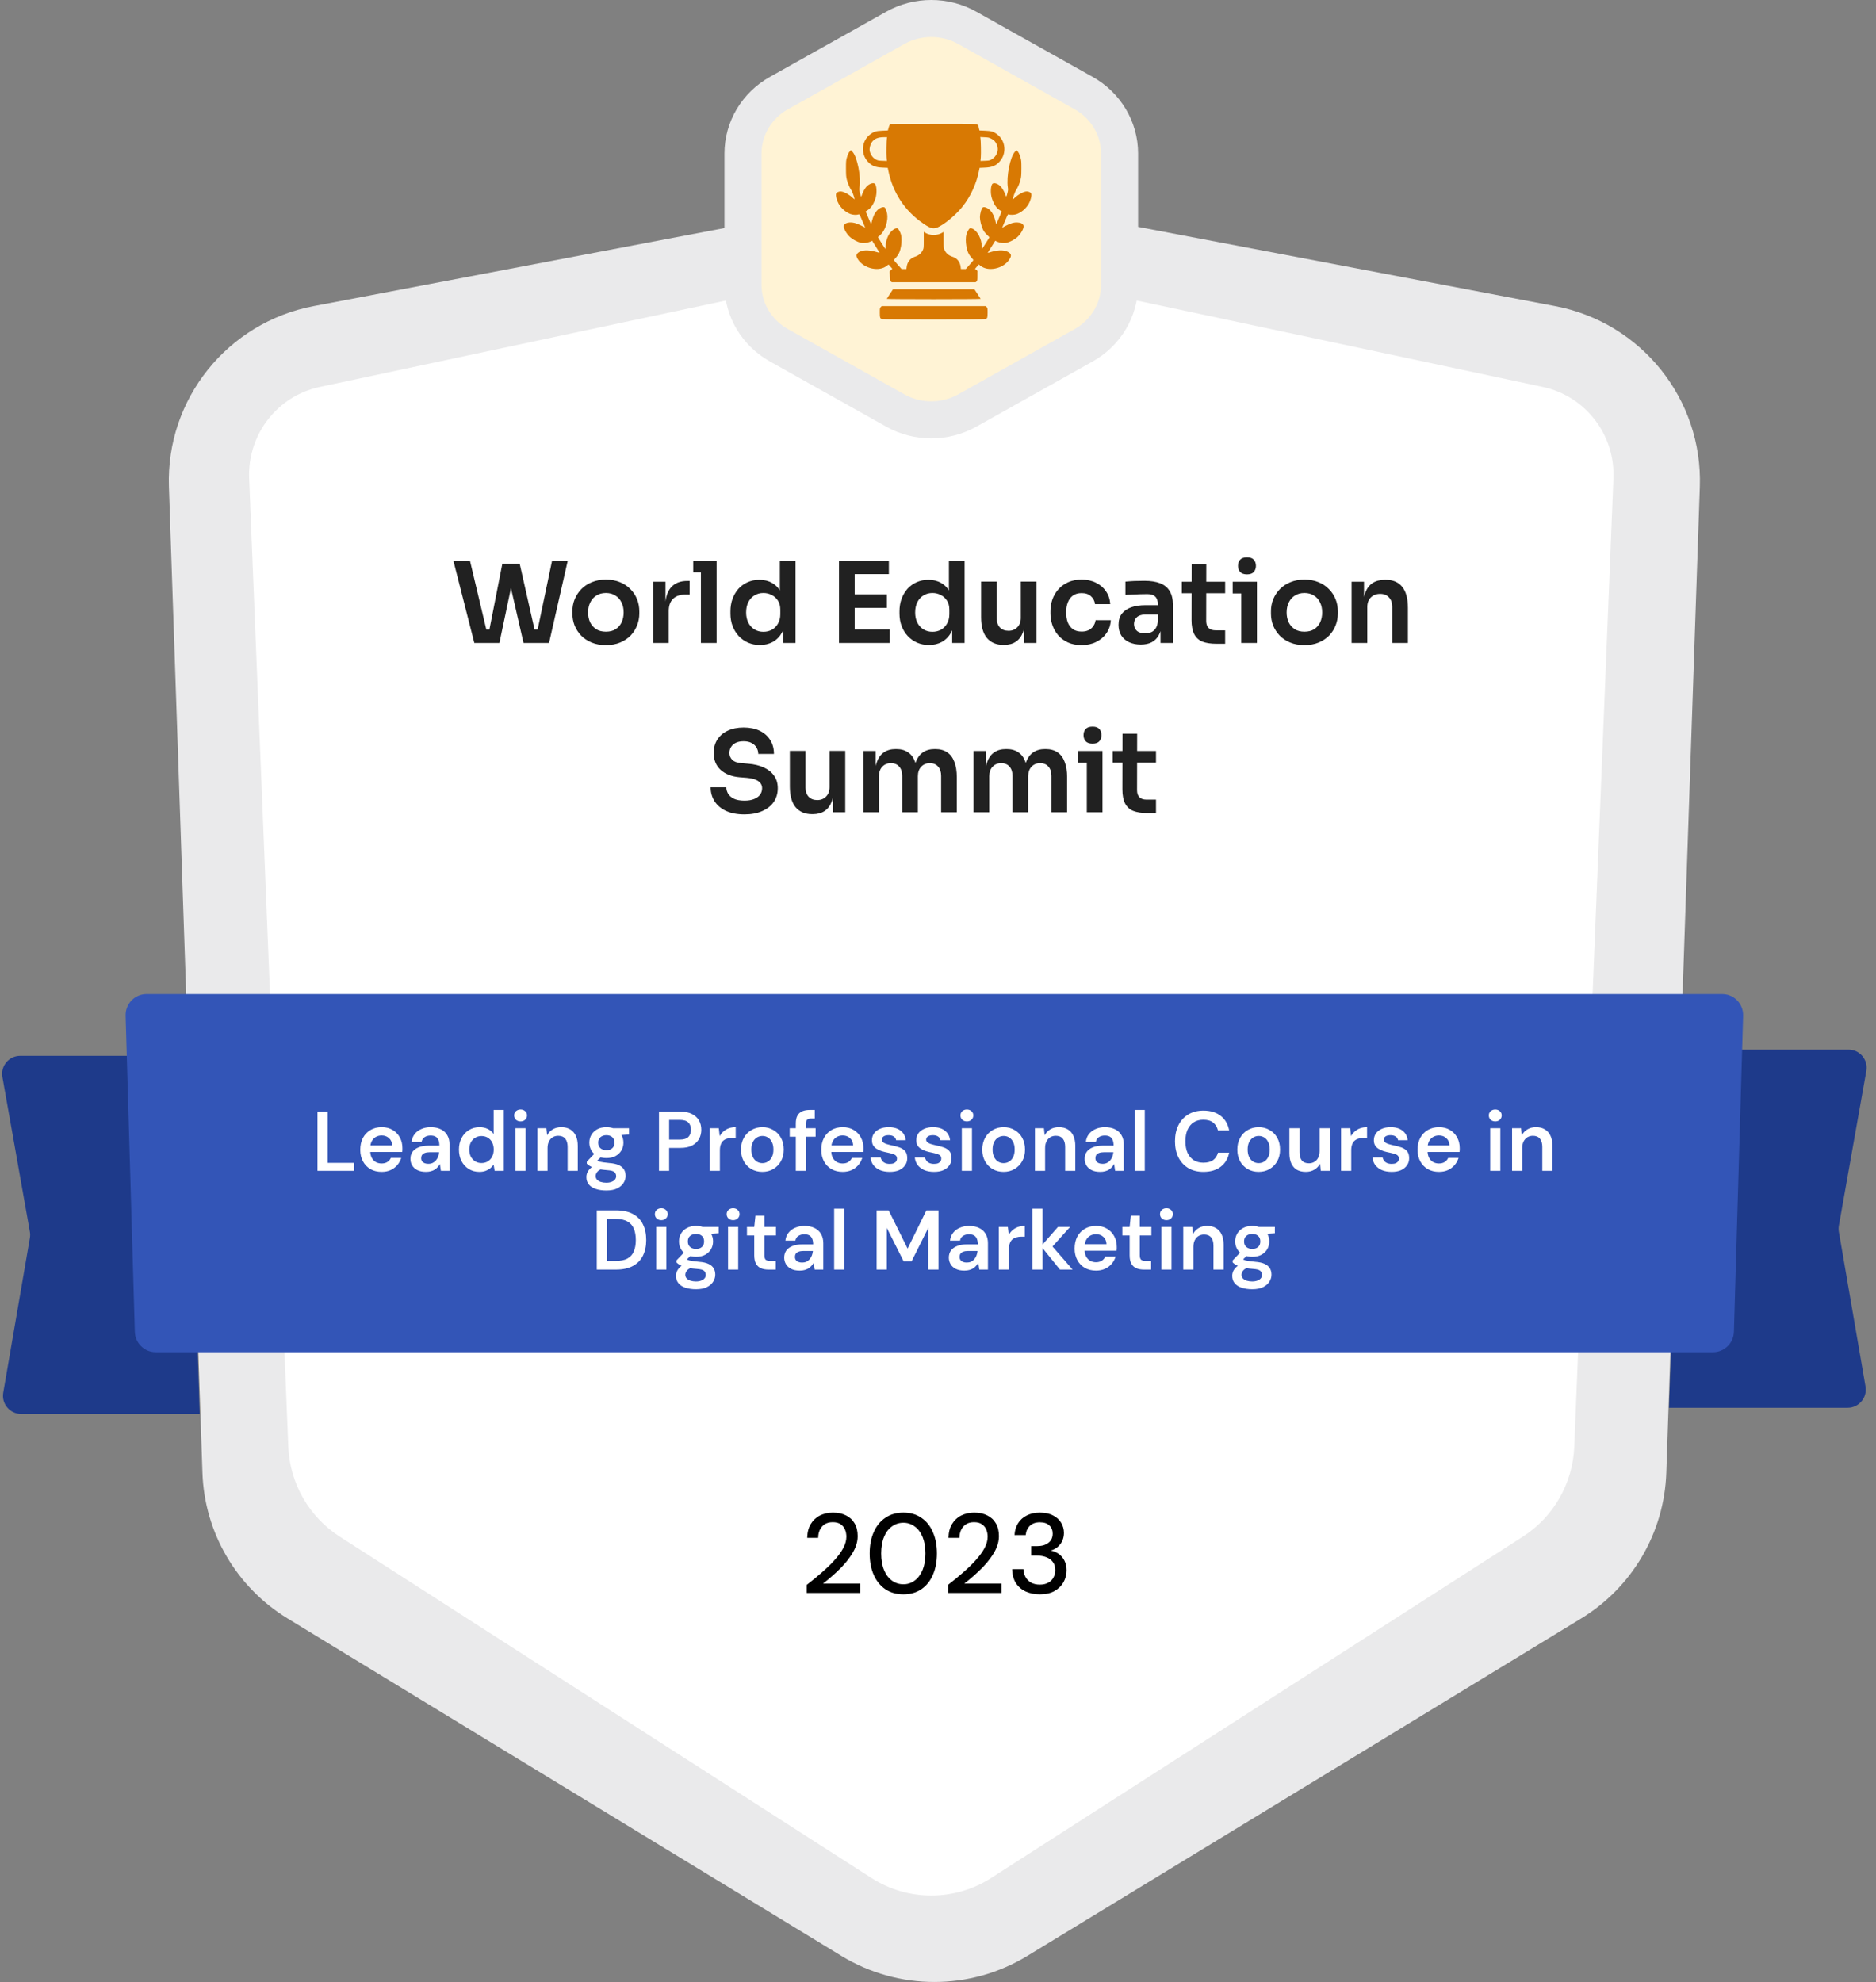
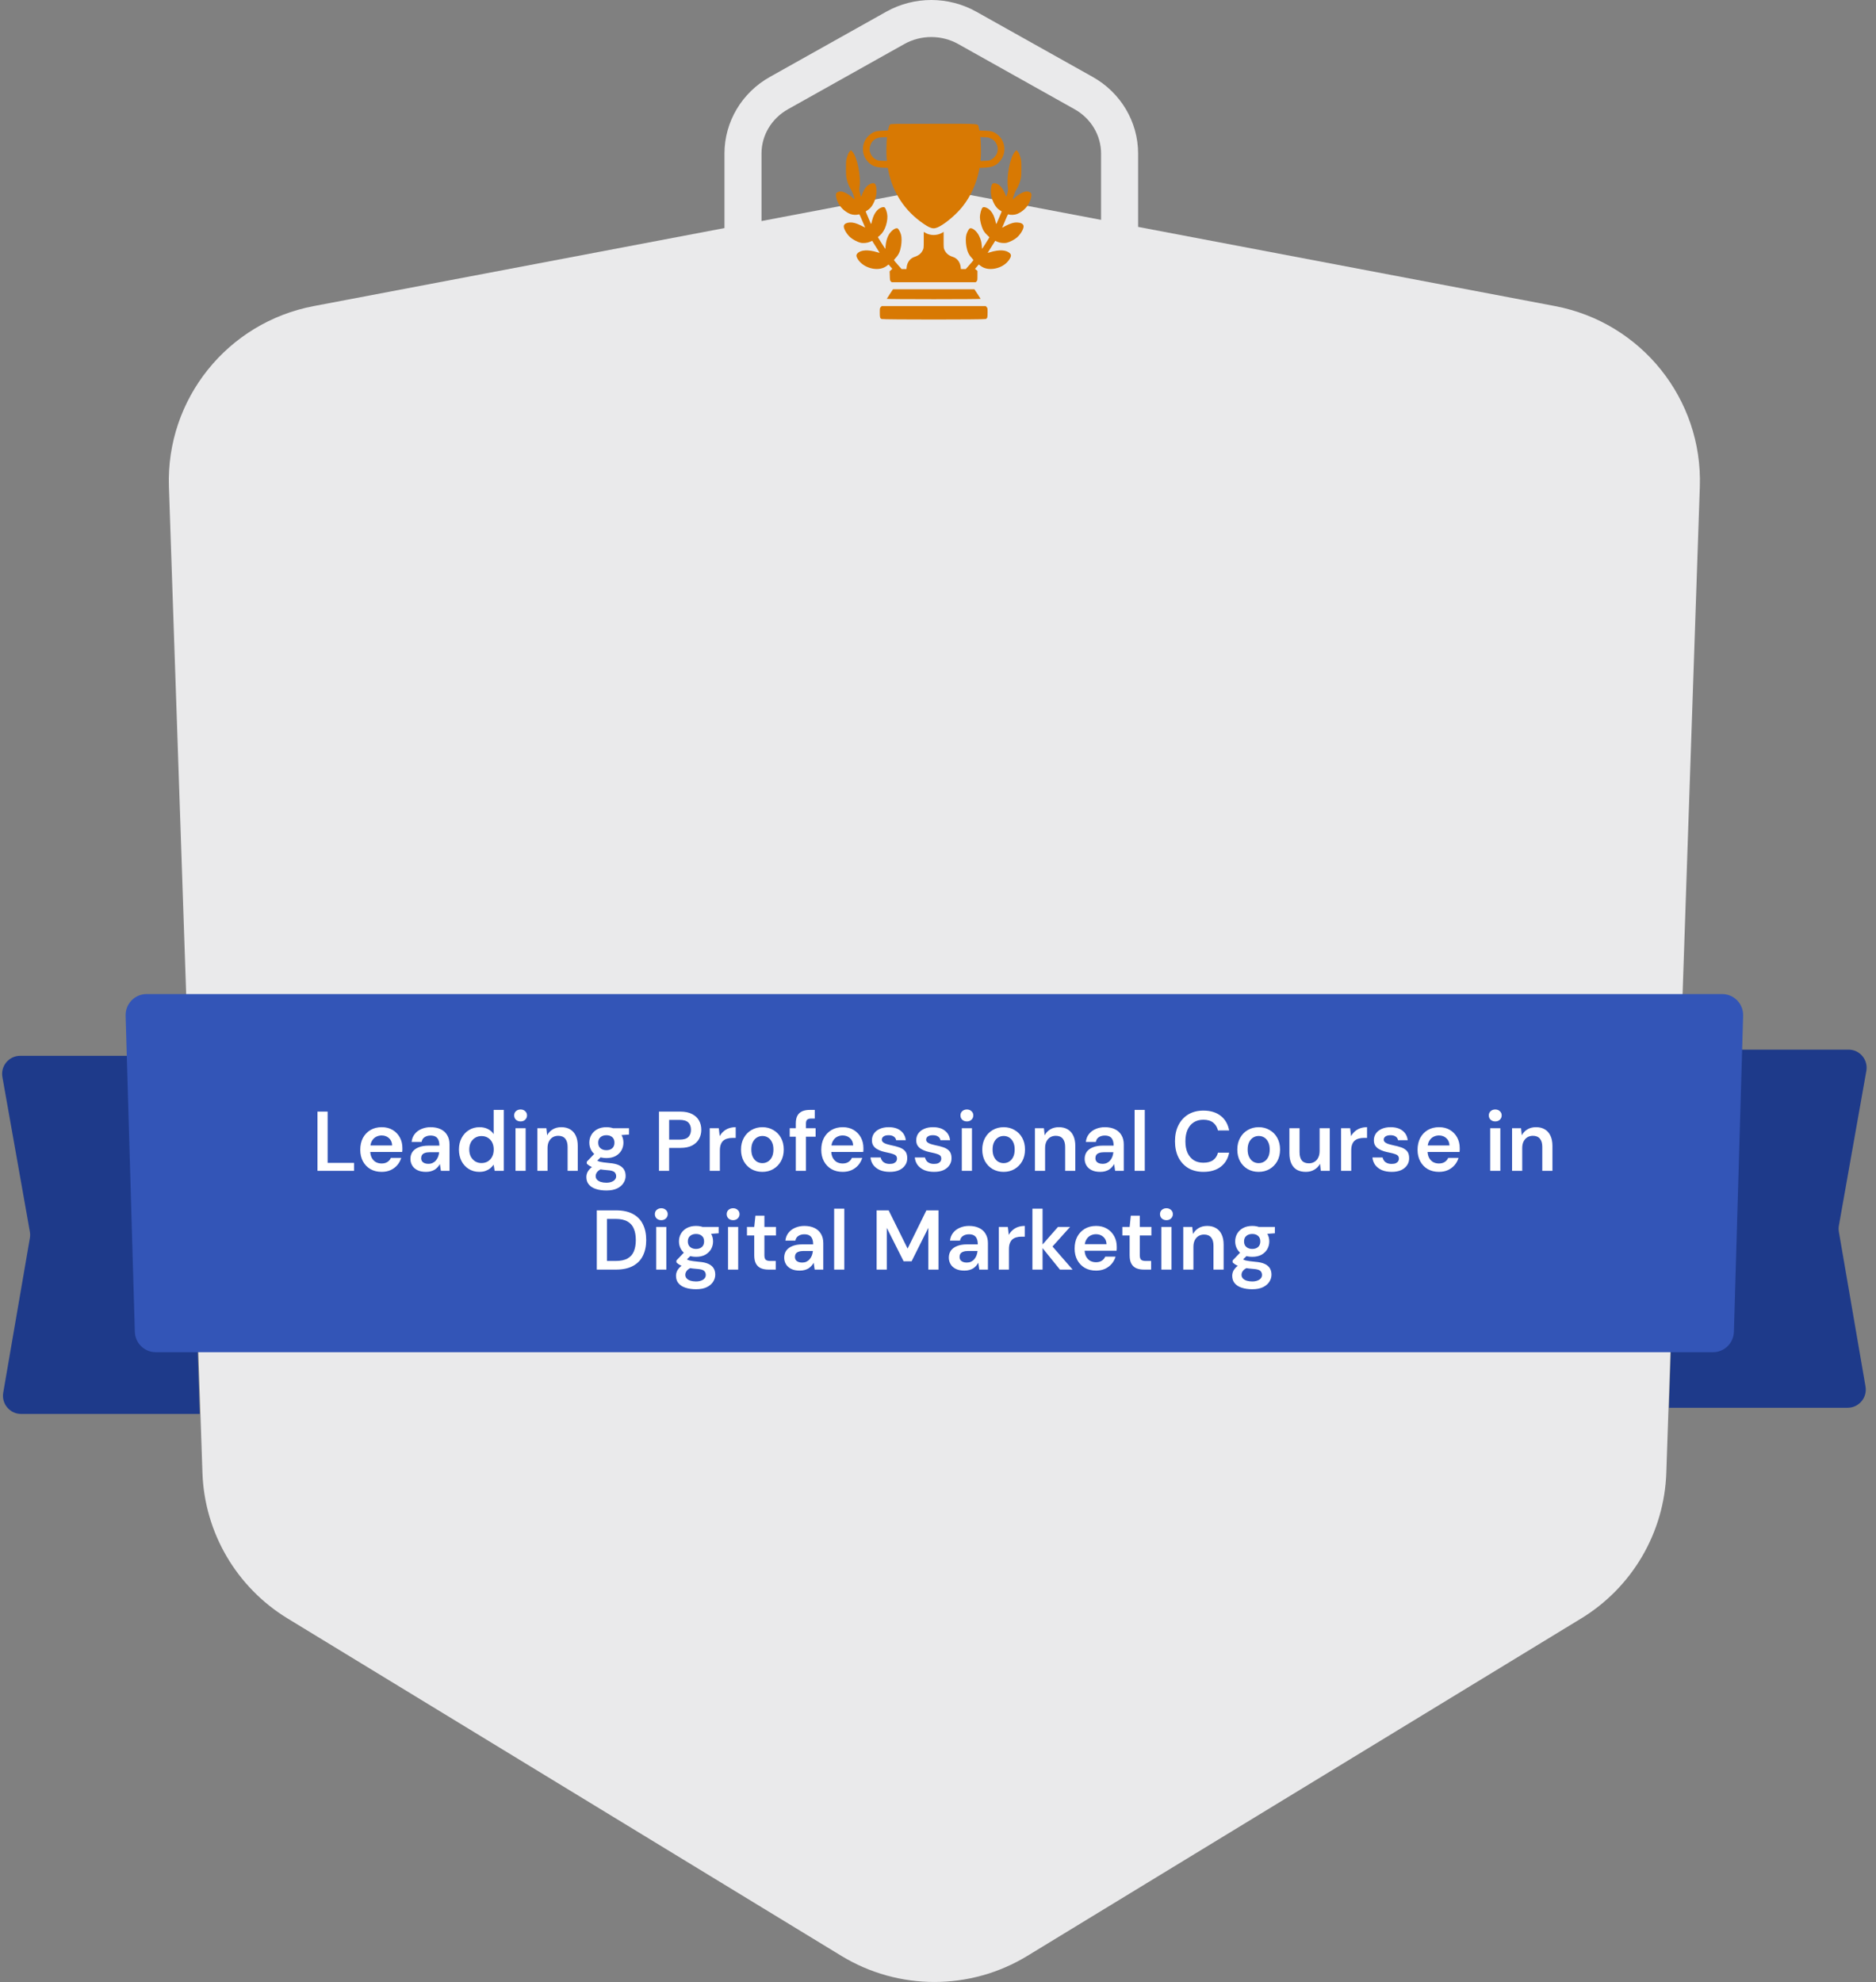
<svg xmlns="http://www.w3.org/2000/svg" width="266" height="281" viewBox="0 0 266 281" fill="none">
  <rect x="0" y="0" width="266" height="281" fill="#808080" stroke="none" />
  <path d="M264.513 196.574C264.784 198.148 263.574 199.589 261.982 199.589H236.657L238.27 148.816H262.115C263.706 148.816 264.908 150.257 264.63 151.831L260.738 173.758C260.685 174.052 260.684 174.353 260.735 174.647L264.513 196.574Z" fill="#1E3A8A" />
  <path d="M0.459 197.449C0.188 199.023 1.398 200.464 2.989 200.464H28.314L26.701 149.691H2.857C1.265 149.691 0.062 151.132 0.342 152.706L4.234 174.633C4.286 174.927 4.287 175.228 4.236 175.522L0.459 197.449Z" fill="#1E3A8A" />
  <path d="M220.49 43.397C232.728 45.721 241.441 56.589 241.02 69.003L236.267 208.819C235.979 217.289 231.44 225.047 224.186 229.466L145.663 277.304C137.573 282.231 127.399 282.231 119.309 277.304L40.786 229.466C33.532 225.047 28.993 217.289 28.705 208.819L23.952 69.003C23.531 56.589 32.244 45.721 44.482 43.397L127.757 27.582C130.882 26.988 134.09 26.988 137.215 27.582L220.49 43.397Z" fill="#EAEAEB" />
-   <path d="M218.754 54.86C224.788 56.143 229.02 61.62 228.769 67.82L223.219 205.1C223.009 210.296 220.287 215.061 215.93 217.857L140.545 266.25C135.363 269.576 128.735 269.576 123.553 266.25L48.167 217.857C43.81 215.061 41.088 210.296 40.878 205.1L35.329 67.82C35.078 61.62 39.31 56.143 45.343 54.86L128.782 37.11C130.936 36.652 133.161 36.652 135.316 37.11L218.754 54.86Z" fill="white" />
  <path d="M17.811 144.012C17.762 142.328 19.101 140.938 20.771 140.938H244.2C245.87 140.938 247.209 142.328 247.16 144.012L245.853 188.812C245.807 190.426 244.495 191.71 242.893 191.71H22.078C20.476 191.71 19.164 190.426 19.118 188.812L17.811 144.012Z" fill="#3355B7" />
-   <path d="M137.154 3.954C133.995 2.183 130.1 2.183 126.941 3.954L110.449 13.195C107.292 14.963 105.349 18.229 105.349 21.762V40.39C105.349 43.924 107.292 47.189 110.449 48.957L126.941 58.199C130.1 59.969 133.995 59.969 137.154 58.199L153.647 48.957C156.803 47.189 158.747 43.924 158.747 40.39V21.762C158.747 18.229 156.803 14.963 153.647 13.195L137.154 3.954Z" fill="#FFF3D5" />
  <path d="M137.154 3.954L135.883 6.087M137.154 3.954C133.995 2.183 130.1 2.183 126.941 3.954L110.449 13.195C107.292 14.963 105.349 18.229 105.349 21.762V40.39C105.349 43.924 107.292 47.189 110.449 48.957L126.941 58.199C130.1 59.969 133.995 59.969 137.154 58.199L153.647 48.957C156.803 47.189 158.747 43.924 158.747 40.39V21.762C158.747 18.229 156.803 14.963 153.647 13.195L137.154 3.954Z" stroke="#EAEAEB" stroke-width="5.252" />
  <path d="M126.209 17.648C126.128 17.713 126.052 17.881 125.992 18.125L125.895 18.499L125.12 18.532C124.204 18.564 123.906 18.656 123.375 19.063C122.166 19.989 122.009 21.762 123.034 22.9C123.575 23.507 124.128 23.729 125.163 23.767L125.879 23.799L125.938 24.103C126.567 27.3 128.29 29.918 130.957 31.728C132.171 32.552 132.518 32.568 133.64 31.853C134.593 31.241 135.753 30.195 136.458 29.311C137.639 27.831 138.452 26.049 138.837 24.103L138.896 23.799L139.612 23.767C140.647 23.729 141.2 23.507 141.742 22.9C142.766 21.762 142.603 19.973 141.4 19.057C140.869 18.656 140.571 18.564 139.655 18.532L138.88 18.499L138.783 18.125C138.625 17.486 139.352 17.551 132.387 17.551C126.61 17.551 126.323 17.556 126.209 17.648ZM125.754 19.594C125.695 19.887 125.661 21.756 125.705 22.282L125.754 22.819L125.126 22.797C124.583 22.78 124.469 22.759 124.226 22.634C123.738 22.38 123.391 21.886 123.31 21.339C123.261 21.008 123.397 20.488 123.608 20.179C123.949 19.681 124.475 19.458 125.31 19.453L125.787 19.448L125.754 19.594ZM140.539 19.659C140.94 19.854 141.123 20.049 141.324 20.477C141.699 21.285 141.346 22.212 140.506 22.656C140.311 22.753 140.165 22.78 139.649 22.797L139.021 22.819L139.07 22.282C139.113 21.751 139.08 19.887 139.016 19.588L138.983 19.431L139.585 19.458C140.121 19.48 140.218 19.502 140.539 19.659Z" fill="#D87903" />
-   <path d="M120.514 21.436C120.319 21.642 120.222 21.854 120.075 22.358C119.961 22.737 119.951 22.894 119.951 23.892C119.956 24.851 119.972 25.067 120.075 25.479C120.205 26.011 120.471 26.623 120.737 27.008C120.872 27.203 121.17 28.07 121.17 28.265C121.17 28.281 121.051 28.184 120.905 28.048C120.368 27.55 119.604 27.143 119.186 27.143C118.932 27.143 118.644 27.268 118.568 27.42C118.433 27.669 118.655 28.498 119.002 29.04C119.387 29.631 119.945 30.091 120.584 30.346C120.899 30.471 121.474 30.498 121.717 30.406C121.858 30.352 121.858 30.352 122.184 31.116C122.362 31.538 122.547 31.972 122.595 32.08L122.682 32.27L122.102 31.983C121.387 31.631 120.942 31.511 120.46 31.544C120.032 31.576 119.745 31.728 119.658 31.972C119.544 32.303 119.988 33.132 120.552 33.636C120.888 33.945 121.566 34.302 121.999 34.411C122.389 34.508 122.986 34.449 123.359 34.281L123.668 34.14L123.815 34.384C123.896 34.519 124.135 34.904 124.351 35.235C124.563 35.571 124.736 35.847 124.725 35.852C124.72 35.858 124.563 35.82 124.378 35.76C123.105 35.365 122.053 35.424 121.582 35.917C121.376 36.129 121.387 36.34 121.609 36.714C122.01 37.381 122.785 37.89 123.658 38.069C124.509 38.237 125.234 38.096 125.788 37.657L125.988 37.495L126.253 37.803L126.525 38.107L126.335 38.286L126.145 38.465L126.167 39.115C126.183 39.711 126.194 39.782 126.308 39.89L126.432 40.015H132.388H138.344L138.469 39.89C138.588 39.776 138.594 39.722 138.594 39.088V38.405L138.42 38.259L138.247 38.118L138.518 37.803L138.789 37.495L138.989 37.657C139.542 38.096 140.268 38.237 141.119 38.069C141.981 37.896 142.702 37.429 143.13 36.768C143.39 36.367 143.407 36.118 143.19 35.907C142.675 35.419 141.666 35.365 140.399 35.76C140.214 35.82 140.057 35.858 140.051 35.852C140.041 35.847 140.214 35.571 140.426 35.235C140.642 34.904 140.881 34.519 140.963 34.384L141.109 34.14L141.418 34.281C141.792 34.449 142.388 34.508 142.777 34.411C143.222 34.297 143.905 33.939 144.236 33.636C144.794 33.121 145.233 32.303 145.119 31.972C145.027 31.712 144.745 31.571 144.263 31.544C143.769 31.517 143.254 31.669 142.539 32.048L142.089 32.286L142.181 32.086C142.23 31.977 142.415 31.538 142.593 31.116C142.918 30.352 142.918 30.352 143.059 30.406C143.303 30.498 143.878 30.471 144.192 30.346C144.832 30.091 145.39 29.631 145.775 29.04C146.121 28.498 146.344 27.669 146.208 27.42C146.133 27.268 145.845 27.143 145.591 27.143C145.178 27.143 144.458 27.517 143.894 28.032C143.737 28.173 143.607 28.281 143.607 28.265C143.607 28.07 143.905 27.203 144.04 27.008C144.3 26.628 144.572 26.011 144.701 25.479C144.805 25.067 144.82 24.851 144.826 23.892C144.826 22.894 144.815 22.737 144.701 22.358C144.555 21.854 144.426 21.577 144.241 21.409L144.11 21.285L143.889 21.54C143.217 22.298 142.68 25.03 142.902 26.563C142.951 26.878 142.94 27.002 142.843 27.376C142.783 27.62 142.712 27.842 142.691 27.864C142.67 27.886 142.62 27.799 142.583 27.674C142.485 27.338 142.165 26.758 141.943 26.498C141.596 26.086 141.022 25.859 140.761 26.027C140.464 26.222 140.399 27.403 140.647 28.135C140.935 28.986 141.265 29.479 141.764 29.804L142.03 29.978L141.921 30.254C141.807 30.547 141.445 31.398 141.325 31.658C141.255 31.809 141.25 31.799 141.13 31.305C140.984 30.698 140.761 30.227 140.458 29.886C140.117 29.501 139.564 29.262 139.347 29.409C139.157 29.533 138.946 30.276 138.946 30.834C138.946 31.262 139.141 32.042 139.375 32.541C139.494 32.796 139.656 33.013 139.916 33.267L140.29 33.636L140.16 33.864C140.09 33.988 139.857 34.362 139.64 34.693L139.244 35.3L139.212 34.888C139.163 34.297 139.071 33.95 138.832 33.452C138.507 32.758 137.824 32.216 137.499 32.389C137.364 32.465 137.109 32.931 137.016 33.289C136.919 33.647 136.919 34.313 137.016 34.893C137.147 35.657 137.352 36.112 137.797 36.584C137.928 36.725 138.025 36.866 138.014 36.893C138.008 36.925 137.759 37.218 137.466 37.549L136.941 38.145H136.594H136.247L136.209 37.831C136.128 37.158 135.716 36.622 135.136 36.432C134.518 36.232 134.176 35.955 133.933 35.468C133.803 35.202 133.797 35.169 133.797 34.037V32.877L133.57 33.013C132.865 33.419 131.912 33.419 131.212 33.013L130.98 32.877V34.037C130.98 35.169 130.974 35.202 130.844 35.468C130.6 35.955 130.258 36.232 129.641 36.432C129.066 36.622 128.638 37.18 128.563 37.836L128.524 38.145H128.183H127.836L127.31 37.549C127.018 37.218 126.768 36.925 126.763 36.893C126.752 36.866 126.849 36.725 126.98 36.584C127.424 36.112 127.63 35.657 127.76 34.893C127.858 34.313 127.858 33.647 127.76 33.289C127.668 32.931 127.413 32.465 127.278 32.389C126.98 32.232 126.308 32.736 125.977 33.359C125.749 33.804 125.62 34.275 125.571 34.866L125.533 35.3L125.093 34.622C124.85 34.248 124.617 33.869 124.568 33.777L124.482 33.614L124.757 33.376C125.137 33.05 125.424 32.579 125.62 31.972C125.815 31.354 125.874 30.753 125.782 30.276C125.706 29.902 125.538 29.474 125.435 29.409C125.207 29.262 124.66 29.495 124.319 29.886C124.015 30.227 123.793 30.698 123.646 31.305C123.527 31.799 123.522 31.809 123.451 31.658C123.332 31.398 122.969 30.547 122.855 30.254L122.747 29.978L123.013 29.804C123.512 29.479 123.842 28.986 124.129 28.135C124.378 27.403 124.313 26.222 124.015 26.027C123.755 25.859 123.186 26.086 122.823 26.504C122.6 26.764 122.303 27.317 122.199 27.669C122.162 27.794 122.113 27.886 122.092 27.875C122.07 27.859 121.999 27.636 121.934 27.371C121.831 26.959 121.82 26.851 121.869 26.547C122.107 25.084 121.555 22.271 120.883 21.529L120.655 21.279L120.514 21.436Z" fill="#D87903" />
+   <path d="M120.514 21.436C120.319 21.642 120.222 21.854 120.075 22.358C119.961 22.737 119.951 22.894 119.951 23.892C119.956 24.851 119.972 25.067 120.075 25.479C120.205 26.011 120.471 26.623 120.737 27.008C120.872 27.203 121.17 28.07 121.17 28.265C121.17 28.281 121.051 28.184 120.905 28.048C120.368 27.55 119.604 27.143 119.186 27.143C118.932 27.143 118.644 27.268 118.568 27.42C118.433 27.669 118.655 28.498 119.002 29.04C119.387 29.631 119.945 30.091 120.584 30.346C120.899 30.471 121.474 30.498 121.717 30.406C121.858 30.352 121.858 30.352 122.184 31.116C122.362 31.538 122.547 31.972 122.595 32.08L122.682 32.27L122.102 31.983C121.387 31.631 120.942 31.511 120.46 31.544C120.032 31.576 119.745 31.728 119.658 31.972C119.544 32.303 119.988 33.132 120.552 33.636C120.888 33.945 121.566 34.302 121.999 34.411C122.389 34.508 122.986 34.449 123.359 34.281L123.668 34.14L123.815 34.384C123.896 34.519 124.135 34.904 124.351 35.235C124.563 35.571 124.736 35.847 124.725 35.852C124.72 35.858 124.563 35.82 124.378 35.76C123.105 35.365 122.053 35.424 121.582 35.917C121.376 36.129 121.387 36.34 121.609 36.714C122.01 37.381 122.785 37.89 123.658 38.069C124.509 38.237 125.234 38.096 125.788 37.657L125.988 37.495L126.253 37.803L126.525 38.107L126.335 38.286L126.145 38.465L126.167 39.115C126.183 39.711 126.194 39.782 126.308 39.89L126.432 40.015H132.388H138.344L138.469 39.89C138.588 39.776 138.594 39.722 138.594 39.088V38.405L138.42 38.259L138.247 38.118L138.789 37.495L138.989 37.657C139.542 38.096 140.268 38.237 141.119 38.069C141.981 37.896 142.702 37.429 143.13 36.768C143.39 36.367 143.407 36.118 143.19 35.907C142.675 35.419 141.666 35.365 140.399 35.76C140.214 35.82 140.057 35.858 140.051 35.852C140.041 35.847 140.214 35.571 140.426 35.235C140.642 34.904 140.881 34.519 140.963 34.384L141.109 34.14L141.418 34.281C141.792 34.449 142.388 34.508 142.777 34.411C143.222 34.297 143.905 33.939 144.236 33.636C144.794 33.121 145.233 32.303 145.119 31.972C145.027 31.712 144.745 31.571 144.263 31.544C143.769 31.517 143.254 31.669 142.539 32.048L142.089 32.286L142.181 32.086C142.23 31.977 142.415 31.538 142.593 31.116C142.918 30.352 142.918 30.352 143.059 30.406C143.303 30.498 143.878 30.471 144.192 30.346C144.832 30.091 145.39 29.631 145.775 29.04C146.121 28.498 146.344 27.669 146.208 27.42C146.133 27.268 145.845 27.143 145.591 27.143C145.178 27.143 144.458 27.517 143.894 28.032C143.737 28.173 143.607 28.281 143.607 28.265C143.607 28.07 143.905 27.203 144.04 27.008C144.3 26.628 144.572 26.011 144.701 25.479C144.805 25.067 144.82 24.851 144.826 23.892C144.826 22.894 144.815 22.737 144.701 22.358C144.555 21.854 144.426 21.577 144.241 21.409L144.11 21.285L143.889 21.54C143.217 22.298 142.68 25.03 142.902 26.563C142.951 26.878 142.94 27.002 142.843 27.376C142.783 27.62 142.712 27.842 142.691 27.864C142.67 27.886 142.62 27.799 142.583 27.674C142.485 27.338 142.165 26.758 141.943 26.498C141.596 26.086 141.022 25.859 140.761 26.027C140.464 26.222 140.399 27.403 140.647 28.135C140.935 28.986 141.265 29.479 141.764 29.804L142.03 29.978L141.921 30.254C141.807 30.547 141.445 31.398 141.325 31.658C141.255 31.809 141.25 31.799 141.13 31.305C140.984 30.698 140.761 30.227 140.458 29.886C140.117 29.501 139.564 29.262 139.347 29.409C139.157 29.533 138.946 30.276 138.946 30.834C138.946 31.262 139.141 32.042 139.375 32.541C139.494 32.796 139.656 33.013 139.916 33.267L140.29 33.636L140.16 33.864C140.09 33.988 139.857 34.362 139.64 34.693L139.244 35.3L139.212 34.888C139.163 34.297 139.071 33.95 138.832 33.452C138.507 32.758 137.824 32.216 137.499 32.389C137.364 32.465 137.109 32.931 137.016 33.289C136.919 33.647 136.919 34.313 137.016 34.893C137.147 35.657 137.352 36.112 137.797 36.584C137.928 36.725 138.025 36.866 138.014 36.893C138.008 36.925 137.759 37.218 137.466 37.549L136.941 38.145H136.594H136.247L136.209 37.831C136.128 37.158 135.716 36.622 135.136 36.432C134.518 36.232 134.176 35.955 133.933 35.468C133.803 35.202 133.797 35.169 133.797 34.037V32.877L133.57 33.013C132.865 33.419 131.912 33.419 131.212 33.013L130.98 32.877V34.037C130.98 35.169 130.974 35.202 130.844 35.468C130.6 35.955 130.258 36.232 129.641 36.432C129.066 36.622 128.638 37.18 128.563 37.836L128.524 38.145H128.183H127.836L127.31 37.549C127.018 37.218 126.768 36.925 126.763 36.893C126.752 36.866 126.849 36.725 126.98 36.584C127.424 36.112 127.63 35.657 127.76 34.893C127.858 34.313 127.858 33.647 127.76 33.289C127.668 32.931 127.413 32.465 127.278 32.389C126.98 32.232 126.308 32.736 125.977 33.359C125.749 33.804 125.62 34.275 125.571 34.866L125.533 35.3L125.093 34.622C124.85 34.248 124.617 33.869 124.568 33.777L124.482 33.614L124.757 33.376C125.137 33.05 125.424 32.579 125.62 31.972C125.815 31.354 125.874 30.753 125.782 30.276C125.706 29.902 125.538 29.474 125.435 29.409C125.207 29.262 124.66 29.495 124.319 29.886C124.015 30.227 123.793 30.698 123.646 31.305C123.527 31.799 123.522 31.809 123.451 31.658C123.332 31.398 122.969 30.547 122.855 30.254L122.747 29.978L123.013 29.804C123.512 29.479 123.842 28.986 124.129 28.135C124.378 27.403 124.313 26.222 124.015 26.027C123.755 25.859 123.186 26.086 122.823 26.504C122.6 26.764 122.303 27.317 122.199 27.669C122.162 27.794 122.113 27.886 122.092 27.875C122.07 27.859 121.999 27.636 121.934 27.371C121.831 26.959 121.82 26.851 121.869 26.547C122.107 25.084 121.555 22.271 120.883 21.529L120.655 21.279L120.514 21.436Z" fill="#D87903" />
  <path d="M126.185 41.669C125.946 42.032 125.746 42.347 125.735 42.374C125.724 42.401 128.613 42.423 132.39 42.423C136.167 42.423 139.056 42.401 139.046 42.374C139.04 42.347 138.834 42.032 138.596 41.669L138.162 41.014H132.39H126.619L126.185 41.669Z" fill="#D87903" />
  <path d="M124.884 43.536C124.753 43.661 124.748 43.699 124.748 44.333C124.753 45.026 124.775 45.113 125.003 45.232C125.171 45.324 139.609 45.324 139.776 45.232C140.003 45.113 140.025 45.026 140.031 44.333C140.031 43.699 140.025 43.661 139.896 43.536L139.765 43.4H132.389H125.013L124.884 43.536Z" fill="#D87903" />
  <g clip-path="url(#clip0_1_479)">
-     <path d="M67.257 91.159L64.281 79.479H66.633L69.049 89.639L68.425 89.271H70.025L69.321 89.639L71.225 79.927H73.177L70.809 91.159H67.257ZM74.233 91.159L71.657 79.927H73.689L75.881 89.639L75.193 89.271H76.761L76.153 89.639L78.281 79.479H80.505L77.849 91.159H74.233ZM85.915 91.463C85.147 91.463 84.469 91.341 83.883 91.095C83.296 90.85 82.8 90.519 82.395 90.103C81.99 89.677 81.68 89.197 81.467 88.663C81.264 88.13 81.163 87.575 81.163 86.999V86.663C81.163 86.066 81.269 85.501 81.483 84.967C81.707 84.423 82.022 83.943 82.427 83.527C82.843 83.1 83.344 82.77 83.931 82.535C84.517 82.29 85.179 82.167 85.915 82.167C86.651 82.167 87.312 82.29 87.899 82.535C88.486 82.77 88.981 83.1 89.387 83.527C89.803 83.943 90.118 84.423 90.331 84.967C90.544 85.501 90.651 86.066 90.651 86.663V86.999C90.651 87.575 90.544 88.13 90.331 88.663C90.128 89.197 89.824 89.677 89.419 90.103C89.013 90.519 88.517 90.85 87.931 91.095C87.344 91.341 86.672 91.463 85.915 91.463ZM85.915 89.559C86.459 89.559 86.918 89.442 87.291 89.207C87.664 88.962 87.947 88.636 88.139 88.231C88.331 87.815 88.427 87.346 88.427 86.823C88.427 86.29 88.326 85.82 88.123 85.415C87.931 84.999 87.643 84.674 87.259 84.439C86.885 84.194 86.438 84.071 85.915 84.071C85.392 84.071 84.939 84.194 84.555 84.439C84.181 84.674 83.894 84.999 83.691 85.415C83.488 85.82 83.387 86.29 83.387 86.823C83.387 87.346 83.483 87.815 83.675 88.231C83.877 88.636 84.165 88.962 84.539 89.207C84.912 89.442 85.371 89.559 85.915 89.559ZM92.598 91.159V82.471H94.358V86.151H94.31C94.31 84.903 94.577 83.959 95.11 83.319C95.644 82.679 96.428 82.359 97.462 82.359H97.782V84.295H97.174C96.428 84.295 95.846 84.498 95.43 84.903C95.025 85.298 94.822 85.874 94.822 86.631V91.159H92.598ZM99.382 91.159V79.479H101.606V91.159H99.382ZM98.294 81.143V79.479H101.606V81.143H98.294ZM107.745 91.447C107.137 91.447 106.577 91.335 106.065 91.111C105.553 90.887 105.11 90.573 104.737 90.167C104.364 89.762 104.076 89.293 103.873 88.759C103.67 88.215 103.569 87.629 103.569 86.999V86.663C103.569 86.044 103.665 85.463 103.857 84.919C104.06 84.375 104.337 83.9 104.689 83.495C105.052 83.09 105.484 82.775 105.985 82.551C106.497 82.317 107.062 82.199 107.681 82.199C108.364 82.199 108.961 82.349 109.473 82.647C109.996 82.935 110.412 83.373 110.721 83.959C111.03 84.546 111.201 85.282 111.233 86.167L110.577 85.399V79.479H112.801V91.159H111.041V87.463H111.425C111.393 88.349 111.212 89.09 110.881 89.687C110.55 90.274 110.113 90.716 109.569 91.015C109.036 91.303 108.428 91.447 107.745 91.447ZM108.241 89.575C108.678 89.575 109.078 89.479 109.441 89.287C109.804 89.085 110.092 88.796 110.305 88.423C110.529 88.039 110.641 87.591 110.641 87.079V86.439C110.641 85.927 110.529 85.501 110.305 85.159C110.081 84.807 109.788 84.54 109.425 84.359C109.062 84.167 108.668 84.071 108.241 84.071C107.761 84.071 107.334 84.189 106.961 84.423C106.598 84.647 106.31 84.967 106.097 85.383C105.894 85.799 105.793 86.284 105.793 86.839C105.793 87.394 105.9 87.879 106.113 88.295C106.326 88.701 106.614 89.015 106.977 89.239C107.35 89.463 107.772 89.575 108.241 89.575ZM118.962 91.159V79.479H121.186V91.159H118.962ZM120.866 91.159V89.239H126.162V91.159H120.866ZM120.866 86.183V84.263H125.746V86.183H120.866ZM120.866 81.399V79.479H126.034V81.399H120.866ZM131.714 91.447C131.106 91.447 130.546 91.335 130.034 91.111C129.522 90.887 129.079 90.573 128.706 90.167C128.333 89.762 128.045 89.293 127.842 88.759C127.639 88.215 127.538 87.629 127.538 86.999V86.663C127.538 86.044 127.634 85.463 127.826 84.919C128.029 84.375 128.306 83.9 128.658 83.495C129.021 83.09 129.453 82.775 129.954 82.551C130.466 82.317 131.031 82.199 131.65 82.199C132.333 82.199 132.93 82.349 133.442 82.647C133.965 82.935 134.381 83.373 134.69 83.959C134.999 84.546 135.17 85.282 135.202 86.167L134.546 85.399V79.479H136.77V91.159H135.01V87.463H135.394C135.362 88.349 135.181 89.09 134.85 89.687C134.519 90.274 134.082 90.716 133.538 91.015C133.005 91.303 132.397 91.447 131.714 91.447ZM132.21 89.575C132.647 89.575 133.047 89.479 133.41 89.287C133.773 89.085 134.061 88.796 134.274 88.423C134.498 88.039 134.61 87.591 134.61 87.079V86.439C134.61 85.927 134.498 85.501 134.274 85.159C134.05 84.807 133.757 84.54 133.394 84.359C133.031 84.167 132.637 84.071 132.21 84.071C131.73 84.071 131.303 84.189 130.93 84.423C130.567 84.647 130.279 84.967 130.066 85.383C129.863 85.799 129.762 86.284 129.762 86.839C129.762 87.394 129.869 87.879 130.082 88.295C130.295 88.701 130.583 89.015 130.946 89.239C131.319 89.463 131.741 89.575 132.21 89.575ZM142.261 91.431C141.259 91.431 140.48 91.1 139.925 90.439C139.381 89.778 139.109 88.796 139.109 87.495V82.455H141.333V87.687C141.333 88.221 141.483 88.647 141.781 88.967C142.08 89.276 142.485 89.431 142.997 89.431C143.509 89.431 143.925 89.266 144.245 88.935C144.576 88.605 144.741 88.156 144.741 87.591V82.455H146.965V91.159H145.205V87.463H145.381C145.381 88.338 145.269 89.069 145.045 89.655C144.821 90.242 144.485 90.684 144.037 90.983C143.589 91.282 143.029 91.431 142.357 91.431H142.261ZM153.376 91.463C152.619 91.463 151.963 91.335 151.408 91.079C150.864 90.823 150.405 90.482 150.032 90.055C149.669 89.629 149.397 89.148 149.216 88.615C149.035 88.082 148.944 87.538 148.944 86.983V86.679C148.944 86.093 149.035 85.532 149.216 84.999C149.408 84.455 149.691 83.975 150.064 83.559C150.437 83.132 150.896 82.796 151.44 82.551C151.995 82.295 152.635 82.167 153.36 82.167C154.117 82.167 154.795 82.317 155.392 82.615C155.989 82.903 156.464 83.308 156.816 83.831C157.179 84.354 157.381 84.962 157.424 85.655H155.264C155.211 85.207 155.019 84.834 154.688 84.535C154.368 84.237 153.925 84.087 153.36 84.087C152.869 84.087 152.459 84.204 152.128 84.439C151.808 84.674 151.568 84.999 151.408 85.415C151.248 85.82 151.168 86.29 151.168 86.823C151.168 87.335 151.243 87.799 151.392 88.215C151.552 88.631 151.792 88.957 152.112 89.191C152.443 89.426 152.864 89.543 153.376 89.543C153.76 89.543 154.091 89.474 154.368 89.335C154.645 89.197 154.864 89.004 155.024 88.759C155.195 88.514 155.301 88.237 155.344 87.927H157.504C157.461 88.631 157.253 89.25 156.88 89.783C156.517 90.306 156.032 90.716 155.424 91.015C154.827 91.314 154.144 91.463 153.376 91.463ZM164.55 91.159V88.583H164.182V85.719C164.182 85.218 164.059 84.844 163.814 84.599C163.568 84.354 163.19 84.231 162.678 84.231C162.411 84.231 162.091 84.237 161.718 84.247C161.344 84.258 160.966 84.274 160.582 84.295C160.208 84.306 159.872 84.322 159.574 84.343V82.455C159.819 82.434 160.096 82.412 160.406 82.391C160.715 82.37 161.03 82.359 161.35 82.359C161.68 82.349 161.99 82.343 162.278 82.343C163.174 82.343 163.915 82.46 164.502 82.695C165.099 82.93 165.547 83.298 165.846 83.799C166.155 84.3 166.31 84.957 166.31 85.767V91.159H164.55ZM161.75 91.383C161.12 91.383 160.566 91.271 160.086 91.047C159.616 90.823 159.248 90.503 158.982 90.087C158.726 89.671 158.598 89.17 158.598 88.583C158.598 87.943 158.752 87.421 159.062 87.015C159.382 86.61 159.824 86.306 160.39 86.103C160.966 85.9 161.638 85.799 162.406 85.799H164.422V87.127H162.374C161.862 87.127 161.467 87.255 161.19 87.511C160.923 87.757 160.79 88.076 160.79 88.471C160.79 88.866 160.923 89.186 161.19 89.431C161.467 89.677 161.862 89.799 162.374 89.799C162.683 89.799 162.966 89.746 163.222 89.639C163.488 89.522 163.707 89.33 163.878 89.063C164.059 88.786 164.16 88.412 164.182 87.943L164.726 88.567C164.672 89.175 164.523 89.687 164.278 90.103C164.043 90.519 163.712 90.839 163.286 91.063C162.87 91.276 162.358 91.383 161.75 91.383ZM172.468 91.271C171.668 91.271 171.007 91.17 170.484 90.967C169.972 90.754 169.588 90.402 169.332 89.911C169.076 89.41 168.948 88.738 168.948 87.895L168.964 80.023H171.044L171.028 88.039C171.028 88.466 171.14 88.796 171.364 89.031C171.599 89.255 171.929 89.367 172.356 89.367H173.716V91.271H172.468ZM167.572 84.103V82.471H173.716V84.103H167.572ZM175.999 91.159V82.471H178.223V91.159H175.999ZM174.783 84.135V82.471H178.223V84.135H174.783ZM176.815 81.431C176.377 81.431 176.052 81.319 175.839 81.095C175.636 80.861 175.535 80.573 175.535 80.231C175.535 79.868 175.636 79.575 175.839 79.351C176.052 79.127 176.377 79.015 176.815 79.015C177.252 79.015 177.572 79.127 177.775 79.351C177.977 79.575 178.079 79.868 178.079 80.231C178.079 80.573 177.977 80.861 177.775 81.095C177.572 81.319 177.252 81.431 176.815 81.431ZM184.962 91.463C184.194 91.463 183.516 91.341 182.93 91.095C182.343 90.85 181.847 90.519 181.442 90.103C181.036 89.677 180.727 89.197 180.514 88.663C180.311 88.13 180.21 87.575 180.21 86.999V86.663C180.21 86.066 180.316 85.501 180.53 84.967C180.754 84.423 181.068 83.943 181.474 83.527C181.89 83.1 182.391 82.77 182.978 82.535C183.564 82.29 184.226 82.167 184.962 82.167C185.698 82.167 186.359 82.29 186.946 82.535C187.532 82.77 188.028 83.1 188.434 83.527C188.85 83.943 189.164 84.423 189.378 84.967C189.591 85.501 189.698 86.066 189.698 86.663V86.999C189.698 87.575 189.591 88.13 189.378 88.663C189.175 89.197 188.871 89.677 188.466 90.103C188.06 90.519 187.564 90.85 186.978 91.095C186.391 91.341 185.719 91.463 184.962 91.463ZM184.962 89.559C185.506 89.559 185.964 89.442 186.338 89.207C186.711 88.962 186.994 88.636 187.186 88.231C187.378 87.815 187.474 87.346 187.474 86.823C187.474 86.29 187.372 85.82 187.17 85.415C186.978 84.999 186.69 84.674 186.306 84.439C185.932 84.194 185.484 84.071 184.962 84.071C184.439 84.071 183.986 84.194 183.602 84.439C183.228 84.674 182.94 84.999 182.738 85.415C182.535 85.82 182.434 86.29 182.434 86.823C182.434 87.346 182.53 87.815 182.722 88.231C182.924 88.636 183.212 88.962 183.586 89.207C183.959 89.442 184.418 89.559 184.962 89.559ZM191.645 91.159V82.471H193.405V86.199H193.245C193.245 85.314 193.362 84.578 193.597 83.991C193.832 83.394 194.178 82.946 194.637 82.647C195.106 82.349 195.688 82.199 196.381 82.199H196.477C197.512 82.199 198.296 82.535 198.829 83.207C199.362 83.868 199.629 84.861 199.629 86.183V91.159H197.405V85.991C197.405 85.458 197.25 85.026 196.941 84.695C196.642 84.365 196.226 84.199 195.693 84.199C195.149 84.199 194.706 84.37 194.365 84.711C194.034 85.042 193.869 85.49 193.869 86.055V91.159H191.645ZM105.563 115.463C104.528 115.463 103.654 115.298 102.939 114.967C102.235 114.637 101.696 114.183 101.323 113.607C100.95 113.021 100.763 112.359 100.763 111.623H102.987C102.987 111.933 103.072 112.237 103.243 112.535C103.414 112.823 103.686 113.058 104.059 113.239C104.443 113.421 104.944 113.511 105.563 113.511C106.118 113.511 106.582 113.431 106.955 113.271C107.328 113.111 107.606 112.903 107.787 112.647C107.968 112.381 108.059 112.082 108.059 111.751C108.059 111.335 107.883 111.005 107.531 110.759C107.179 110.503 106.635 110.343 105.899 110.279L104.875 110.199C103.755 110.103 102.859 109.757 102.187 109.159C101.526 108.551 101.195 107.751 101.195 106.759C101.195 106.013 101.371 105.373 101.723 104.839C102.075 104.295 102.566 103.879 103.195 103.591C103.835 103.293 104.582 103.143 105.435 103.143C106.32 103.143 107.083 103.298 107.723 103.607C108.363 103.917 108.859 104.354 109.211 104.919C109.563 105.474 109.739 106.13 109.739 106.887H107.515C107.515 106.567 107.435 106.274 107.275 106.007C107.126 105.73 106.896 105.511 106.587 105.351C106.288 105.181 105.904 105.095 105.435 105.095C104.987 105.095 104.614 105.17 104.315 105.319C104.016 105.469 103.792 105.671 103.643 105.927C103.494 106.183 103.419 106.461 103.419 106.759C103.419 107.122 103.552 107.442 103.819 107.719C104.086 107.986 104.507 108.141 105.083 108.183L106.107 108.279C106.939 108.343 107.67 108.519 108.299 108.807C108.928 109.095 109.414 109.485 109.755 109.975C110.107 110.466 110.283 111.058 110.283 111.751C110.283 112.487 110.091 113.138 109.707 113.703C109.323 114.258 108.774 114.69 108.059 114.999C107.355 115.309 106.523 115.463 105.563 115.463ZM115.144 115.431C114.141 115.431 113.363 115.101 112.808 114.439C112.264 113.778 111.992 112.797 111.992 111.495V106.455H114.216V111.687C114.216 112.221 114.365 112.647 114.664 112.967C114.963 113.277 115.368 113.431 115.88 113.431C116.392 113.431 116.808 113.266 117.128 112.935C117.459 112.605 117.624 112.157 117.624 111.591V106.455H119.848V115.159H118.088V111.463H118.264C118.264 112.338 118.152 113.069 117.928 113.655C117.704 114.242 117.368 114.685 116.92 114.983C116.472 115.282 115.912 115.431 115.24 115.431H115.144ZM122.403 115.159V106.471H124.163V110.199H124.003C124.003 109.325 124.115 108.594 124.339 108.007C124.563 107.41 124.894 106.962 125.331 106.663C125.779 106.354 126.334 106.199 126.995 106.199H127.091C127.763 106.199 128.318 106.354 128.755 106.663C129.203 106.962 129.534 107.41 129.747 108.007C129.971 108.594 130.083 109.325 130.083 110.199H129.523C129.523 109.325 129.635 108.594 129.859 108.007C130.094 107.41 130.43 106.962 130.867 106.663C131.315 106.354 131.87 106.199 132.531 106.199H132.627C133.299 106.199 133.859 106.354 134.307 106.663C134.755 106.962 135.091 107.41 135.315 108.007C135.55 108.594 135.667 109.325 135.667 110.199V115.159H133.443V109.991C133.443 109.447 133.304 109.015 133.027 108.695C132.75 108.365 132.355 108.199 131.843 108.199C131.331 108.199 130.92 108.37 130.611 108.711C130.302 109.042 130.147 109.49 130.147 110.055V115.159H127.923V109.991C127.923 109.447 127.784 109.015 127.507 108.695C127.23 108.365 126.835 108.199 126.323 108.199C125.811 108.199 125.4 108.37 125.091 108.711C124.782 109.042 124.627 109.49 124.627 110.055V115.159H122.403ZM138.044 115.159V106.471H139.804V110.199H139.644C139.644 109.325 139.756 108.594 139.98 108.007C140.204 107.41 140.534 106.962 140.972 106.663C141.42 106.354 141.974 106.199 142.636 106.199H142.732C143.404 106.199 143.958 106.354 144.396 106.663C144.844 106.962 145.174 107.41 145.388 108.007C145.612 108.594 145.724 109.325 145.724 110.199H145.164C145.164 109.325 145.276 108.594 145.5 108.007C145.734 107.41 146.07 106.962 146.508 106.663C146.956 106.354 147.51 106.199 148.172 106.199H148.268C148.94 106.199 149.5 106.354 149.948 106.663C150.396 106.962 150.732 107.41 150.956 108.007C151.19 108.594 151.308 109.325 151.308 110.199V115.159H149.084V109.991C149.084 109.447 148.945 109.015 148.668 108.695C148.39 108.365 147.996 108.199 147.484 108.199C146.972 108.199 146.561 108.37 146.252 108.711C145.942 109.042 145.788 109.49 145.788 110.055V115.159H143.564V109.991C143.564 109.447 143.425 109.015 143.148 108.695C142.87 108.365 142.476 108.199 141.964 108.199C141.452 108.199 141.041 108.37 140.732 108.711C140.422 109.042 140.268 109.49 140.268 110.055V115.159H138.044ZM154.1 115.159V106.471H156.324V115.159H154.1ZM152.884 108.135V106.471H156.324V108.135H152.884ZM154.916 105.431C154.479 105.431 154.153 105.319 153.94 105.095C153.737 104.861 153.636 104.573 153.636 104.231C153.636 103.869 153.737 103.575 153.94 103.351C154.153 103.127 154.479 103.015 154.916 103.015C155.353 103.015 155.673 103.127 155.876 103.351C156.079 103.575 156.18 103.869 156.18 104.231C156.18 104.573 156.079 104.861 155.876 105.095C155.673 105.319 155.353 105.431 154.916 105.431ZM162.663 115.271C161.863 115.271 161.202 115.17 160.679 114.967C160.167 114.754 159.783 114.402 159.527 113.911C159.271 113.41 159.143 112.738 159.143 111.895L159.159 104.023H161.239L161.223 112.039C161.223 112.466 161.335 112.797 161.559 113.031C161.794 113.255 162.125 113.367 162.551 113.367H163.911V115.271H162.663ZM157.767 108.103V106.471H163.911V108.103H157.767Z" fill="#212121" />
-   </g>
+     </g>
  <path d="M45.016 166V157.6H46.456V164.872H50.2V166H45.016ZM54.117 166.144C53.517 166.144 52.989 166.016 52.532 165.76C52.077 165.496 51.721 165.128 51.465 164.656C51.209 164.184 51.081 163.64 51.081 163.024C51.081 162.384 51.205 161.824 51.453 161.344C51.709 160.864 52.065 160.488 52.52 160.216C52.984 159.944 53.52 159.808 54.129 159.808C54.721 159.808 55.236 159.94 55.676 160.204C56.117 160.468 56.456 160.824 56.697 161.272C56.937 161.712 57.056 162.208 57.056 162.76C57.056 162.84 57.056 162.928 57.056 163.024C57.056 163.12 57.048 163.22 57.032 163.324H52.112V162.4H55.605C55.589 161.96 55.441 161.616 55.16 161.368C54.88 161.112 54.532 160.984 54.117 160.984C53.821 160.984 53.548 161.052 53.3 161.188C53.053 161.324 52.856 161.528 52.712 161.8C52.569 162.064 52.496 162.4 52.496 162.808V163.156C52.496 163.532 52.565 163.856 52.7 164.128C52.844 164.4 53.036 164.608 53.276 164.752C53.525 164.888 53.8 164.956 54.105 164.956C54.441 164.956 54.717 164.884 54.932 164.74C55.157 164.596 55.321 164.404 55.425 164.164H56.889C56.776 164.54 56.593 164.88 56.337 165.184C56.081 165.48 55.764 165.716 55.389 165.892C55.013 166.06 54.589 166.144 54.117 166.144ZM60.402 166.144C59.906 166.144 59.494 166.06 59.166 165.892C58.838 165.724 58.594 165.5 58.434 165.22C58.274 164.94 58.194 164.636 58.194 164.308C58.194 163.924 58.29 163.592 58.482 163.312C58.682 163.032 58.974 162.816 59.358 162.664C59.742 162.504 60.214 162.424 60.774 162.424H62.298C62.298 162.104 62.254 161.84 62.166 161.632C62.078 161.416 61.942 161.256 61.758 161.152C61.574 161.048 61.338 160.996 61.05 160.996C60.722 160.996 60.442 161.072 60.21 161.224C59.978 161.368 59.834 161.592 59.778 161.896H58.362C58.41 161.464 58.554 161.096 58.794 160.792C59.034 160.48 59.35 160.24 59.742 160.072C60.142 159.896 60.578 159.808 61.05 159.808C61.618 159.808 62.102 159.908 62.502 160.108C62.902 160.3 63.206 160.58 63.414 160.948C63.63 161.308 63.738 161.744 63.738 162.256V166H62.514L62.37 165.028C62.29 165.188 62.186 165.336 62.058 165.472C61.938 165.608 61.798 165.728 61.638 165.832C61.478 165.928 61.294 166.004 61.086 166.06C60.886 166.116 60.658 166.144 60.402 166.144ZM60.726 165.004C60.958 165.004 61.162 164.964 61.338 164.884C61.522 164.796 61.678 164.676 61.806 164.524C61.942 164.364 62.046 164.188 62.118 163.996C62.19 163.804 62.238 163.6 62.262 163.384V163.36H60.93C60.65 163.36 60.418 163.396 60.234 163.468C60.05 163.532 59.918 163.628 59.838 163.756C59.758 163.884 59.718 164.032 59.718 164.2C59.718 164.368 59.758 164.512 59.838 164.632C59.918 164.752 60.034 164.844 60.186 164.908C60.338 164.972 60.518 165.004 60.726 165.004ZM67.965 166.144C67.405 166.144 66.905 166.008 66.465 165.736C66.025 165.464 65.681 165.088 65.433 164.608C65.193 164.128 65.073 163.584 65.073 162.976C65.073 162.368 65.197 161.828 65.445 161.356C65.693 160.876 66.037 160.5 66.477 160.228C66.925 159.948 67.429 159.808 67.989 159.808C68.445 159.808 68.841 159.896 69.177 160.072C69.521 160.24 69.793 160.48 69.993 160.792V157.36H71.433V166H70.137L69.993 165.124C69.865 165.3 69.709 165.468 69.525 165.628C69.341 165.78 69.121 165.904 68.865 166C68.609 166.096 68.309 166.144 67.965 166.144ZM68.265 164.896C68.609 164.896 68.913 164.816 69.177 164.656C69.441 164.488 69.645 164.26 69.789 163.972C69.933 163.684 70.005 163.352 70.005 162.976C70.005 162.6 69.933 162.268 69.789 161.98C69.645 161.692 69.441 161.468 69.177 161.308C68.913 161.148 68.609 161.068 68.265 161.068C67.937 161.068 67.641 161.148 67.377 161.308C67.113 161.468 66.905 161.692 66.753 161.98C66.609 162.268 66.537 162.6 66.537 162.976C66.537 163.352 66.609 163.684 66.753 163.972C66.905 164.26 67.113 164.488 67.377 164.656C67.641 164.816 67.937 164.896 68.265 164.896ZM73.094 166V159.952H74.534V166H73.094ZM73.814 158.992C73.55 158.992 73.331 158.912 73.154 158.752C72.987 158.584 72.903 158.38 72.903 158.14C72.903 157.892 72.987 157.692 73.154 157.54C73.331 157.38 73.55 157.3 73.814 157.3C74.079 157.3 74.294 157.38 74.463 157.54C74.638 157.692 74.727 157.892 74.727 158.14C74.727 158.38 74.638 158.584 74.463 158.752C74.294 158.912 74.079 158.992 73.814 158.992ZM76.198 166V159.952H77.471L77.579 160.96C77.763 160.608 78.026 160.328 78.371 160.12C78.715 159.912 79.123 159.808 79.594 159.808C80.082 159.808 80.499 159.912 80.843 160.12C81.186 160.32 81.451 160.616 81.635 161.008C81.826 161.4 81.922 161.888 81.922 162.472V166H80.483V162.604C80.483 162.1 80.371 161.712 80.147 161.44C79.922 161.168 79.591 161.032 79.15 161.032C78.862 161.032 78.603 161.1 78.371 161.236C78.147 161.372 77.966 161.572 77.831 161.836C77.703 162.092 77.638 162.404 77.638 162.772V166H76.198ZM85.985 168.784C85.417 168.784 84.917 168.712 84.485 168.568C84.061 168.432 83.729 168.22 83.489 167.932C83.257 167.652 83.141 167.3 83.141 166.876C83.141 166.628 83.201 166.384 83.321 166.144C83.449 165.912 83.637 165.696 83.885 165.496C84.141 165.288 84.465 165.108 84.857 164.956L85.493 165.652C85.109 165.788 84.841 165.952 84.689 166.144C84.537 166.336 84.461 166.532 84.461 166.732C84.461 166.94 84.525 167.112 84.653 167.248C84.789 167.392 84.969 167.5 85.193 167.572C85.425 167.644 85.685 167.68 85.973 167.68C86.253 167.68 86.497 167.64 86.705 167.56C86.913 167.488 87.073 167.384 87.185 167.248C87.305 167.112 87.365 166.948 87.365 166.756C87.365 166.516 87.281 166.32 87.113 166.168C86.945 166.024 86.613 165.936 86.117 165.904C85.693 165.872 85.321 165.828 85.001 165.772C84.681 165.708 84.405 165.636 84.173 165.556C83.949 165.476 83.757 165.388 83.597 165.292C83.437 165.188 83.305 165.084 83.201 164.98V164.704L84.461 163.384L85.529 163.732L84.113 165.112L84.485 164.416C84.565 164.472 84.645 164.524 84.725 164.572C84.813 164.62 84.921 164.664 85.049 164.704C85.185 164.736 85.361 164.768 85.577 164.8C85.793 164.832 86.073 164.864 86.417 164.896C86.953 164.936 87.389 165.032 87.725 165.184C88.061 165.336 88.309 165.54 88.469 165.796C88.629 166.052 88.709 166.36 88.709 166.72C88.709 167.072 88.609 167.404 88.409 167.716C88.217 168.028 87.921 168.284 87.521 168.484C87.121 168.684 86.609 168.784 85.985 168.784ZM85.985 164.188C85.481 164.188 85.045 164.092 84.677 163.9C84.317 163.7 84.041 163.436 83.849 163.108C83.657 162.772 83.561 162.404 83.561 162.004C83.561 161.596 83.657 161.228 83.849 160.9C84.041 160.572 84.317 160.308 84.677 160.108C85.045 159.908 85.481 159.808 85.985 159.808C86.489 159.808 86.921 159.908 87.281 160.108C87.641 160.308 87.917 160.572 88.109 160.9C88.301 161.228 88.397 161.596 88.397 162.004C88.397 162.404 88.301 162.772 88.109 163.108C87.917 163.436 87.641 163.7 87.281 163.9C86.921 164.092 86.489 164.188 85.985 164.188ZM85.985 163.072C86.329 163.072 86.605 162.98 86.813 162.796C87.021 162.612 87.125 162.348 87.125 162.004C87.125 161.66 87.021 161.4 86.813 161.224C86.605 161.04 86.329 160.948 85.985 160.948C85.641 160.948 85.361 161.04 85.145 161.224C84.929 161.4 84.821 161.66 84.821 162.004C84.821 162.348 84.929 162.612 85.145 162.796C85.361 162.98 85.641 163.072 85.985 163.072ZM86.981 161.008L86.705 159.952H89.189V160.852L86.981 161.008ZM93.438 166V157.6H96.462C97.134 157.6 97.69 157.716 98.13 157.948C98.57 158.172 98.898 158.476 99.114 158.86C99.33 159.244 99.438 159.684 99.438 160.18C99.438 160.644 99.334 161.072 99.126 161.464C98.918 161.848 98.594 162.16 98.154 162.4C97.714 162.632 97.15 162.748 96.462 162.748H94.878V166H93.438ZM94.878 161.572H96.378C96.946 161.572 97.354 161.448 97.602 161.2C97.85 160.944 97.974 160.604 97.974 160.18C97.974 159.74 97.85 159.396 97.602 159.148C97.354 158.9 96.946 158.776 96.378 158.776H94.878V161.572ZM100.632 166V159.952H101.916L102.048 161.08C102.192 160.816 102.372 160.592 102.588 160.408C102.804 160.216 103.056 160.068 103.344 159.964C103.64 159.86 103.964 159.808 104.316 159.808V161.332H103.812C103.572 161.332 103.344 161.364 103.128 161.428C102.912 161.484 102.724 161.58 102.564 161.716C102.412 161.844 102.292 162.024 102.204 162.256C102.116 162.48 102.072 162.764 102.072 163.108V166H100.632ZM108.093 166.144C107.517 166.144 106.997 166.012 106.533 165.748C106.077 165.476 105.717 165.104 105.453 164.632C105.197 164.152 105.069 163.604 105.069 162.988C105.069 162.356 105.201 161.804 105.465 161.332C105.729 160.852 106.089 160.48 106.545 160.216C107.009 159.944 107.529 159.808 108.105 159.808C108.681 159.808 109.197 159.944 109.653 160.216C110.117 160.48 110.477 160.848 110.733 161.32C110.997 161.792 111.129 162.344 111.129 162.976C111.129 163.608 110.997 164.16 110.733 164.632C110.469 165.104 110.105 165.476 109.641 165.748C109.185 166.012 108.669 166.144 108.093 166.144ZM108.093 164.908C108.381 164.908 108.641 164.836 108.873 164.692C109.113 164.548 109.305 164.332 109.449 164.044C109.593 163.756 109.665 163.4 109.665 162.976C109.665 162.552 109.593 162.2 109.449 161.92C109.313 161.632 109.125 161.416 108.885 161.272C108.653 161.128 108.393 161.056 108.105 161.056C107.825 161.056 107.565 161.128 107.325 161.272C107.085 161.416 106.893 161.632 106.749 161.92C106.605 162.2 106.533 162.552 106.533 162.976C106.533 163.4 106.605 163.756 106.749 164.044C106.893 164.332 107.081 164.548 107.313 164.692C107.553 164.836 107.813 164.908 108.093 164.908ZM112.838 166V159.292C112.838 158.828 112.914 158.456 113.066 158.176C113.226 157.888 113.454 157.68 113.75 157.552C114.046 157.424 114.398 157.36 114.806 157.36H115.526V158.584H115.022C114.758 158.584 114.566 158.64 114.446 158.752C114.334 158.856 114.278 159.04 114.278 159.304V166H112.838ZM111.974 161.164V159.952H115.646V161.164H111.974ZM119.484 166.144C118.884 166.144 118.356 166.016 117.9 165.76C117.444 165.496 117.088 165.128 116.832 164.656C116.576 164.184 116.448 163.64 116.448 163.024C116.448 162.384 116.572 161.824 116.82 161.344C117.076 160.864 117.432 160.488 117.888 160.216C118.352 159.944 118.888 159.808 119.496 159.808C120.088 159.808 120.604 159.94 121.044 160.204C121.484 160.468 121.824 160.824 122.064 161.272C122.304 161.712 122.424 162.208 122.424 162.76C122.424 162.84 122.424 162.928 122.424 163.024C122.424 163.12 122.416 163.22 122.4 163.324H117.48V162.4H120.972C120.956 161.96 120.808 161.616 120.528 161.368C120.248 161.112 119.9 160.984 119.484 160.984C119.188 160.984 118.916 161.052 118.668 161.188C118.42 161.324 118.224 161.528 118.08 161.8C117.936 162.064 117.864 162.4 117.864 162.808V163.156C117.864 163.532 117.932 163.856 118.068 164.128C118.212 164.4 118.404 164.608 118.644 164.752C118.892 164.888 119.168 164.956 119.472 164.956C119.808 164.956 120.084 164.884 120.3 164.74C120.524 164.596 120.688 164.404 120.792 164.164H122.256C122.144 164.54 121.96 164.88 121.704 165.184C121.448 165.48 121.132 165.716 120.756 165.892C120.38 166.06 119.956 166.144 119.484 166.144ZM126.165 166.144C125.629 166.144 125.161 166.06 124.761 165.892C124.369 165.716 124.057 165.476 123.825 165.172C123.601 164.86 123.469 164.504 123.429 164.104H124.869C124.909 164.272 124.981 164.428 125.085 164.572C125.189 164.708 125.329 164.816 125.505 164.896C125.689 164.976 125.905 165.016 126.153 165.016C126.393 165.016 126.589 164.984 126.741 164.92C126.893 164.848 127.005 164.756 127.077 164.644C127.149 164.532 127.185 164.412 127.185 164.284C127.185 164.092 127.133 163.944 127.029 163.84C126.925 163.736 126.773 163.656 126.573 163.6C126.381 163.536 126.149 163.476 125.877 163.42C125.589 163.364 125.309 163.296 125.037 163.216C124.773 163.128 124.533 163.02 124.317 162.892C124.109 162.764 123.941 162.6 123.813 162.4C123.693 162.2 123.633 161.956 123.633 161.668C123.633 161.316 123.725 161 123.909 160.72C124.101 160.44 124.373 160.22 124.725 160.06C125.085 159.892 125.513 159.808 126.009 159.808C126.713 159.808 127.273 159.972 127.689 160.3C128.113 160.62 128.361 161.072 128.433 161.656H127.065C127.025 161.432 126.913 161.26 126.729 161.14C126.545 161.012 126.301 160.948 125.997 160.948C125.685 160.948 125.445 161.008 125.277 161.128C125.117 161.24 125.037 161.392 125.037 161.584C125.037 161.704 125.085 161.816 125.181 161.92C125.285 162.016 125.433 162.1 125.625 162.172C125.817 162.236 126.053 162.3 126.333 162.364C126.781 162.452 127.177 162.556 127.521 162.676C127.865 162.796 128.137 162.972 128.337 163.204C128.537 163.436 128.637 163.764 128.637 164.188C128.645 164.572 128.545 164.912 128.337 165.208C128.137 165.504 127.853 165.736 127.485 165.904C127.117 166.064 126.677 166.144 126.165 166.144ZM132.446 166.144C131.91 166.144 131.442 166.06 131.042 165.892C130.65 165.716 130.338 165.476 130.106 165.172C129.882 164.86 129.75 164.504 129.71 164.104H131.15C131.19 164.272 131.262 164.428 131.366 164.572C131.47 164.708 131.61 164.816 131.786 164.896C131.97 164.976 132.186 165.016 132.434 165.016C132.674 165.016 132.87 164.984 133.022 164.92C133.174 164.848 133.286 164.756 133.358 164.644C133.43 164.532 133.466 164.412 133.466 164.284C133.466 164.092 133.414 163.944 133.31 163.84C133.206 163.736 133.054 163.656 132.854 163.6C132.662 163.536 132.43 163.476 132.158 163.42C131.87 163.364 131.59 163.296 131.318 163.216C131.054 163.128 130.814 163.02 130.598 162.892C130.39 162.764 130.222 162.6 130.094 162.4C129.974 162.2 129.914 161.956 129.914 161.668C129.914 161.316 130.006 161 130.19 160.72C130.382 160.44 130.654 160.22 131.006 160.06C131.366 159.892 131.794 159.808 132.29 159.808C132.994 159.808 133.554 159.972 133.97 160.3C134.394 160.62 134.642 161.072 134.714 161.656H133.346C133.306 161.432 133.194 161.26 133.01 161.14C132.826 161.012 132.582 160.948 132.278 160.948C131.966 160.948 131.726 161.008 131.558 161.128C131.398 161.24 131.318 161.392 131.318 161.584C131.318 161.704 131.366 161.816 131.462 161.92C131.566 162.016 131.714 162.1 131.906 162.172C132.098 162.236 132.334 162.3 132.614 162.364C133.062 162.452 133.458 162.556 133.802 162.676C134.146 162.796 134.418 162.972 134.618 163.204C134.818 163.436 134.918 163.764 134.918 164.188C134.926 164.572 134.826 164.912 134.618 165.208C134.418 165.504 134.134 165.736 133.766 165.904C133.398 166.064 132.958 166.144 132.446 166.144ZM136.376 166V159.952H137.816V166H136.376ZM137.096 158.992C136.832 158.992 136.612 158.912 136.436 158.752C136.268 158.584 136.184 158.38 136.184 158.14C136.184 157.892 136.268 157.692 136.436 157.54C136.612 157.38 136.832 157.3 137.096 157.3C137.36 157.3 137.576 157.38 137.744 157.54C137.92 157.692 138.008 157.892 138.008 158.14C138.008 158.38 137.92 158.584 137.744 158.752C137.576 158.912 137.36 158.992 137.096 158.992ZM142.3 166.144C141.724 166.144 141.204 166.012 140.74 165.748C140.284 165.476 139.924 165.104 139.66 164.632C139.404 164.152 139.276 163.604 139.276 162.988C139.276 162.356 139.408 161.804 139.672 161.332C139.936 160.852 140.296 160.48 140.752 160.216C141.216 159.944 141.736 159.808 142.312 159.808C142.888 159.808 143.404 159.944 143.86 160.216C144.324 160.48 144.684 160.848 144.94 161.32C145.204 161.792 145.336 162.344 145.336 162.976C145.336 163.608 145.204 164.16 144.94 164.632C144.676 165.104 144.312 165.476 143.848 165.748C143.392 166.012 142.876 166.144 142.3 166.144ZM142.3 164.908C142.588 164.908 142.848 164.836 143.08 164.692C143.32 164.548 143.512 164.332 143.656 164.044C143.8 163.756 143.872 163.4 143.872 162.976C143.872 162.552 143.8 162.2 143.656 161.92C143.52 161.632 143.332 161.416 143.092 161.272C142.86 161.128 142.6 161.056 142.312 161.056C142.032 161.056 141.772 161.128 141.532 161.272C141.292 161.416 141.1 161.632 140.956 161.92C140.812 162.2 140.74 162.552 140.74 162.976C140.74 163.4 140.812 163.756 140.956 164.044C141.1 164.332 141.288 164.548 141.52 164.692C141.76 164.836 142.02 164.908 142.3 164.908ZM146.745 166V159.952H148.017L148.125 160.96C148.309 160.608 148.573 160.328 148.917 160.12C149.261 159.912 149.669 159.808 150.141 159.808C150.629 159.808 151.045 159.912 151.389 160.12C151.733 160.32 151.997 160.616 152.181 161.008C152.373 161.4 152.469 161.888 152.469 162.472V166H151.029V162.604C151.029 162.1 150.917 161.712 150.693 161.44C150.469 161.168 150.137 161.032 149.697 161.032C149.409 161.032 149.149 161.1 148.917 161.236C148.693 161.372 148.513 161.572 148.377 161.836C148.249 162.092 148.185 162.404 148.185 162.772V166H146.745ZM156.004 166.144C155.508 166.144 155.096 166.06 154.768 165.892C154.44 165.724 154.196 165.5 154.036 165.22C153.876 164.94 153.796 164.636 153.796 164.308C153.796 163.924 153.892 163.592 154.084 163.312C154.284 163.032 154.576 162.816 154.96 162.664C155.344 162.504 155.816 162.424 156.376 162.424H157.9C157.9 162.104 157.856 161.84 157.768 161.632C157.68 161.416 157.544 161.256 157.36 161.152C157.176 161.048 156.94 160.996 156.652 160.996C156.324 160.996 156.044 161.072 155.812 161.224C155.58 161.368 155.436 161.592 155.38 161.896H153.964C154.012 161.464 154.156 161.096 154.396 160.792C154.636 160.48 154.952 160.24 155.344 160.072C155.744 159.896 156.18 159.808 156.652 159.808C157.22 159.808 157.704 159.908 158.104 160.108C158.504 160.3 158.808 160.58 159.016 160.948C159.232 161.308 159.34 161.744 159.34 162.256V166H158.116L157.972 165.028C157.892 165.188 157.788 165.336 157.66 165.472C157.54 165.608 157.4 165.728 157.24 165.832C157.08 165.928 156.896 166.004 156.688 166.06C156.488 166.116 156.26 166.144 156.004 166.144ZM156.328 165.004C156.56 165.004 156.764 164.964 156.94 164.884C157.124 164.796 157.28 164.676 157.408 164.524C157.544 164.364 157.648 164.188 157.72 163.996C157.792 163.804 157.84 163.6 157.864 163.384V163.36H156.532C156.252 163.36 156.02 163.396 155.836 163.468C155.652 163.532 155.52 163.628 155.44 163.756C155.36 163.884 155.32 164.032 155.32 164.2C155.32 164.368 155.36 164.512 155.44 164.632C155.52 164.752 155.636 164.844 155.788 164.908C155.94 164.972 156.12 165.004 156.328 165.004ZM160.878 166V157.36H162.318V166H160.878ZM170.635 166.144C169.803 166.144 169.083 165.964 168.475 165.604C167.875 165.236 167.411 164.728 167.083 164.08C166.763 163.424 166.603 162.668 166.603 161.812C166.603 160.948 166.763 160.192 167.083 159.544C167.411 158.888 167.875 158.376 168.475 158.008C169.083 157.64 169.803 157.456 170.635 157.456C171.635 157.456 172.451 157.704 173.083 158.2C173.715 158.688 174.115 159.38 174.283 160.276H172.699C172.587 159.804 172.359 159.432 172.015 159.16C171.671 158.888 171.207 158.752 170.623 158.752C170.095 158.752 169.639 158.876 169.255 159.124C168.879 159.364 168.587 159.716 168.379 160.18C168.179 160.636 168.079 161.18 168.079 161.812C168.079 162.444 168.179 162.988 168.379 163.444C168.587 163.892 168.879 164.24 169.255 164.488C169.639 164.728 170.095 164.848 170.623 164.848C171.207 164.848 171.671 164.724 172.015 164.476C172.359 164.22 172.587 163.868 172.699 163.42H174.283C174.123 164.268 173.723 164.936 173.083 165.424C172.451 165.904 171.635 166.144 170.635 166.144ZM178.464 166.144C177.888 166.144 177.368 166.012 176.904 165.748C176.448 165.476 176.088 165.104 175.824 164.632C175.568 164.152 175.44 163.604 175.44 162.988C175.44 162.356 175.572 161.804 175.836 161.332C176.1 160.852 176.46 160.48 176.916 160.216C177.38 159.944 177.9 159.808 178.476 159.808C179.052 159.808 179.568 159.944 180.024 160.216C180.488 160.48 180.848 160.848 181.104 161.32C181.368 161.792 181.5 162.344 181.5 162.976C181.5 163.608 181.368 164.16 181.104 164.632C180.84 165.104 180.476 165.476 180.012 165.748C179.556 166.012 179.04 166.144 178.464 166.144ZM178.464 164.908C178.752 164.908 179.012 164.836 179.244 164.692C179.484 164.548 179.676 164.332 179.82 164.044C179.964 163.756 180.036 163.4 180.036 162.976C180.036 162.552 179.964 162.2 179.82 161.92C179.684 161.632 179.496 161.416 179.256 161.272C179.024 161.128 178.764 161.056 178.476 161.056C178.196 161.056 177.936 161.128 177.696 161.272C177.456 161.416 177.264 161.632 177.12 161.92C176.976 162.2 176.904 162.552 176.904 162.976C176.904 163.4 176.976 163.756 177.12 164.044C177.264 164.332 177.452 164.548 177.684 164.692C177.924 164.836 178.184 164.908 178.464 164.908ZM185.153 166.144C184.665 166.144 184.245 166.048 183.893 165.856C183.549 165.656 183.285 165.36 183.101 164.968C182.917 164.568 182.825 164.076 182.825 163.492V159.952H184.265V163.348C184.265 163.868 184.373 164.264 184.589 164.536C184.813 164.8 185.149 164.932 185.597 164.932C185.885 164.932 186.141 164.864 186.365 164.728C186.597 164.592 186.777 164.396 186.905 164.14C187.041 163.876 187.109 163.556 187.109 163.18V159.952H188.549V166H187.277L187.169 164.992C186.985 165.344 186.717 165.624 186.365 165.832C186.021 166.04 185.617 166.144 185.153 166.144ZM190.152 166V159.952H191.436L191.568 161.08C191.712 160.816 191.892 160.592 192.108 160.408C192.324 160.216 192.576 160.068 192.864 159.964C193.16 159.86 193.484 159.808 193.836 159.808V161.332H193.332C193.092 161.332 192.864 161.364 192.648 161.428C192.432 161.484 192.244 161.58 192.084 161.716C191.932 161.844 191.812 162.024 191.724 162.256C191.636 162.48 191.592 162.764 191.592 163.108V166H190.152ZM197.333 166.144C196.797 166.144 196.329 166.06 195.929 165.892C195.537 165.716 195.225 165.476 194.993 165.172C194.769 164.86 194.637 164.504 194.597 164.104H196.037C196.077 164.272 196.149 164.428 196.253 164.572C196.357 164.708 196.497 164.816 196.673 164.896C196.857 164.976 197.073 165.016 197.321 165.016C197.561 165.016 197.757 164.984 197.909 164.92C198.061 164.848 198.173 164.756 198.245 164.644C198.317 164.532 198.353 164.412 198.353 164.284C198.353 164.092 198.301 163.944 198.197 163.84C198.093 163.736 197.941 163.656 197.741 163.6C197.549 163.536 197.317 163.476 197.045 163.42C196.757 163.364 196.477 163.296 196.205 163.216C195.941 163.128 195.701 163.02 195.485 162.892C195.277 162.764 195.109 162.6 194.981 162.4C194.861 162.2 194.801 161.956 194.801 161.668C194.801 161.316 194.893 161 195.077 160.72C195.269 160.44 195.541 160.22 195.893 160.06C196.253 159.892 196.681 159.808 197.177 159.808C197.881 159.808 198.441 159.972 198.857 160.3C199.281 160.62 199.529 161.072 199.601 161.656H198.233C198.193 161.432 198.081 161.26 197.897 161.14C197.713 161.012 197.469 160.948 197.165 160.948C196.853 160.948 196.613 161.008 196.445 161.128C196.285 161.24 196.205 161.392 196.205 161.584C196.205 161.704 196.253 161.816 196.349 161.92C196.453 162.016 196.601 162.1 196.793 162.172C196.985 162.236 197.221 162.3 197.501 162.364C197.949 162.452 198.345 162.556 198.689 162.676C199.033 162.796 199.305 162.972 199.505 163.204C199.705 163.436 199.805 163.764 199.805 164.188C199.813 164.572 199.713 164.912 199.505 165.208C199.305 165.504 199.021 165.736 198.653 165.904C198.285 166.064 197.845 166.144 197.333 166.144ZM204.034 166.144C203.434 166.144 202.906 166.016 202.45 165.76C201.994 165.496 201.638 165.128 201.382 164.656C201.126 164.184 200.998 163.64 200.998 163.024C200.998 162.384 201.122 161.824 201.37 161.344C201.626 160.864 201.982 160.488 202.438 160.216C202.902 159.944 203.438 159.808 204.046 159.808C204.638 159.808 205.154 159.94 205.594 160.204C206.034 160.468 206.374 160.824 206.614 161.272C206.854 161.712 206.974 162.208 206.974 162.76C206.974 162.84 206.974 162.928 206.974 163.024C206.974 163.12 206.966 163.22 206.95 163.324H202.03V162.4H205.522C205.506 161.96 205.358 161.616 205.078 161.368C204.798 161.112 204.45 160.984 204.034 160.984C203.738 160.984 203.466 161.052 203.218 161.188C202.97 161.324 202.774 161.528 202.63 161.8C202.486 162.064 202.414 162.4 202.414 162.808V163.156C202.414 163.532 202.482 163.856 202.618 164.128C202.762 164.4 202.954 164.608 203.194 164.752C203.442 164.888 203.718 164.956 204.022 164.956C204.358 164.956 204.634 164.884 204.85 164.74C205.074 164.596 205.238 164.404 205.342 164.164H206.806C206.694 164.54 206.51 164.88 206.254 165.184C205.998 165.48 205.682 165.716 205.306 165.892C204.93 166.06 204.506 166.144 204.034 166.144ZM211.294 166V159.952H212.734V166H211.294ZM212.014 158.992C211.75 158.992 211.53 158.912 211.354 158.752C211.186 158.584 211.102 158.38 211.102 158.14C211.102 157.892 211.186 157.692 211.354 157.54C211.53 157.38 211.75 157.3 212.014 157.3C212.278 157.3 212.494 157.38 212.662 157.54C212.838 157.692 212.926 157.892 212.926 158.14C212.926 158.38 212.838 158.584 212.662 158.752C212.494 158.912 212.278 158.992 212.014 158.992ZM214.398 166V159.952H215.67L215.778 160.96C215.962 160.608 216.226 160.328 216.57 160.12C216.914 159.912 217.322 159.808 217.794 159.808C218.282 159.808 218.698 159.912 219.042 160.12C219.386 160.32 219.65 160.616 219.834 161.008C220.026 161.4 220.122 161.888 220.122 162.472V166H218.682V162.604C218.682 162.1 218.57 161.712 218.346 161.44C218.122 161.168 217.79 161.032 217.35 161.032C217.062 161.032 216.802 161.1 216.57 161.236C216.346 161.372 216.166 161.572 216.03 161.836C215.902 162.092 215.838 162.404 215.838 162.772V166H214.398ZM84.62 180V171.6H87.332C88.308 171.6 89.112 171.772 89.744 172.116C90.384 172.46 90.856 172.948 91.16 173.58C91.472 174.204 91.628 174.948 91.628 175.812C91.628 176.66 91.472 177.4 91.16 178.032C90.856 178.656 90.384 179.14 89.744 179.484C89.112 179.828 88.308 180 87.332 180H84.62ZM86.06 178.776H87.26C87.988 178.776 88.56 178.66 88.976 178.428C89.4 178.188 89.7 177.848 89.876 177.408C90.06 176.96 90.152 176.428 90.152 175.812C90.152 175.188 90.06 174.656 89.876 174.216C89.7 173.768 89.4 173.424 88.976 173.184C88.56 172.936 87.988 172.812 87.26 172.812H86.06V178.776ZM93.046 180V173.952H94.486V180H93.046ZM93.766 172.992C93.502 172.992 93.282 172.912 93.106 172.752C92.938 172.584 92.854 172.38 92.854 172.14C92.854 171.892 92.938 171.692 93.106 171.54C93.282 171.38 93.502 171.3 93.766 171.3C94.03 171.3 94.246 171.38 94.414 171.54C94.59 171.692 94.678 171.892 94.678 172.14C94.678 172.38 94.59 172.584 94.414 172.752C94.246 172.912 94.03 172.992 93.766 172.992ZM98.694 182.784C98.126 182.784 97.626 182.712 97.194 182.568C96.77 182.432 96.438 182.22 96.198 181.932C95.966 181.652 95.85 181.3 95.85 180.876C95.85 180.628 95.91 180.384 96.03 180.144C96.158 179.912 96.346 179.696 96.594 179.496C96.85 179.288 97.174 179.108 97.566 178.956L98.202 179.652C97.818 179.788 97.55 179.952 97.398 180.144C97.246 180.336 97.17 180.532 97.17 180.732C97.17 180.94 97.234 181.112 97.362 181.248C97.498 181.392 97.678 181.5 97.902 181.572C98.134 181.644 98.394 181.68 98.682 181.68C98.962 181.68 99.206 181.64 99.414 181.56C99.622 181.488 99.782 181.384 99.894 181.248C100.014 181.112 100.074 180.948 100.074 180.756C100.074 180.516 99.99 180.32 99.822 180.168C99.654 180.024 99.322 179.936 98.826 179.904C98.402 179.872 98.03 179.828 97.71 179.772C97.39 179.708 97.114 179.636 96.882 179.556C96.658 179.476 96.466 179.388 96.306 179.292C96.146 179.188 96.014 179.084 95.91 178.98V178.704L97.17 177.384L98.238 177.732L96.822 179.112L97.194 178.416C97.274 178.472 97.354 178.524 97.434 178.572C97.522 178.62 97.63 178.664 97.758 178.704C97.894 178.736 98.07 178.768 98.286 178.8C98.502 178.832 98.782 178.864 99.126 178.896C99.662 178.936 100.098 179.032 100.434 179.184C100.77 179.336 101.018 179.54 101.178 179.796C101.338 180.052 101.418 180.36 101.418 180.72C101.418 181.072 101.318 181.404 101.118 181.716C100.926 182.028 100.63 182.284 100.23 182.484C99.83 182.684 99.318 182.784 98.694 182.784ZM98.694 178.188C98.19 178.188 97.754 178.092 97.386 177.9C97.026 177.7 96.75 177.436 96.558 177.108C96.366 176.772 96.27 176.404 96.27 176.004C96.27 175.596 96.366 175.228 96.558 174.9C96.75 174.572 97.026 174.308 97.386 174.108C97.754 173.908 98.19 173.808 98.694 173.808C99.198 173.808 99.63 173.908 99.99 174.108C100.35 174.308 100.626 174.572 100.818 174.9C101.01 175.228 101.106 175.596 101.106 176.004C101.106 176.404 101.01 176.772 100.818 177.108C100.626 177.436 100.35 177.7 99.99 177.9C99.63 178.092 99.198 178.188 98.694 178.188ZM98.694 177.072C99.038 177.072 99.314 176.98 99.522 176.796C99.73 176.612 99.834 176.348 99.834 176.004C99.834 175.66 99.73 175.4 99.522 175.224C99.314 175.04 99.038 174.948 98.694 174.948C98.35 174.948 98.07 175.04 97.854 175.224C97.638 175.4 97.53 175.66 97.53 176.004C97.53 176.348 97.638 176.612 97.854 176.796C98.07 176.98 98.35 177.072 98.694 177.072ZM99.69 175.008L99.414 173.952H101.898V174.852L99.69 175.008ZM103.229 180V173.952H104.669V180H103.229ZM103.949 172.992C103.685 172.992 103.465 172.912 103.289 172.752C103.121 172.584 103.037 172.38 103.037 172.14C103.037 171.892 103.121 171.692 103.289 171.54C103.465 171.38 103.685 171.3 103.949 171.3C104.213 171.3 104.429 171.38 104.597 171.54C104.773 171.692 104.861 171.892 104.861 172.14C104.861 172.38 104.773 172.584 104.597 172.752C104.429 172.912 104.213 172.992 103.949 172.992ZM108.961 180C108.553 180 108.197 179.936 107.893 179.808C107.597 179.68 107.365 179.468 107.197 179.172C107.029 178.876 106.945 178.476 106.945 177.972V175.164H105.913V173.952H106.945L107.113 172.356H108.385V173.952H110.029V175.164H108.385V177.972C108.385 178.276 108.449 178.488 108.577 178.608C108.713 178.72 108.937 178.776 109.249 178.776H109.993V180H108.961ZM113.4 180.144C112.904 180.144 112.492 180.06 112.164 179.892C111.836 179.724 111.592 179.5 111.432 179.22C111.272 178.94 111.192 178.636 111.192 178.308C111.192 177.924 111.288 177.592 111.48 177.312C111.68 177.032 111.972 176.816 112.356 176.664C112.74 176.504 113.212 176.424 113.772 176.424H115.296C115.296 176.104 115.252 175.84 115.164 175.632C115.076 175.416 114.94 175.256 114.756 175.152C114.572 175.048 114.336 174.996 114.048 174.996C113.72 174.996 113.44 175.072 113.208 175.224C112.976 175.368 112.832 175.592 112.776 175.896H111.36C111.408 175.464 111.552 175.096 111.792 174.792C112.032 174.48 112.348 174.24 112.74 174.072C113.14 173.896 113.576 173.808 114.048 173.808C114.616 173.808 115.1 173.908 115.5 174.108C115.9 174.3 116.204 174.58 116.412 174.948C116.628 175.308 116.736 175.744 116.736 176.256V180H115.512L115.368 179.028C115.288 179.188 115.184 179.336 115.056 179.472C114.936 179.608 114.796 179.728 114.636 179.832C114.476 179.928 114.292 180.004 114.084 180.06C113.884 180.116 113.656 180.144 113.4 180.144ZM113.724 179.004C113.956 179.004 114.16 178.964 114.336 178.884C114.52 178.796 114.676 178.676 114.804 178.524C114.94 178.364 115.044 178.188 115.116 177.996C115.188 177.804 115.236 177.6 115.26 177.384V177.36H113.928C113.648 177.36 113.416 177.396 113.232 177.468C113.048 177.532 112.916 177.628 112.836 177.756C112.756 177.884 112.716 178.032 112.716 178.2C112.716 178.368 112.756 178.512 112.836 178.632C112.916 178.752 113.032 178.844 113.184 178.908C113.336 178.972 113.516 179.004 113.724 179.004ZM118.275 180V171.36H119.715V180H118.275ZM124.299 180V171.6H126.003L128.691 177.024L131.355 171.6H133.071V180H131.631V174.072L129.255 178.824H128.127L125.739 174.084V180H124.299ZM136.744 180.144C136.248 180.144 135.836 180.06 135.508 179.892C135.18 179.724 134.936 179.5 134.776 179.22C134.616 178.94 134.536 178.636 134.536 178.308C134.536 177.924 134.632 177.592 134.824 177.312C135.024 177.032 135.316 176.816 135.7 176.664C136.084 176.504 136.556 176.424 137.116 176.424H138.64C138.64 176.104 138.596 175.84 138.508 175.632C138.42 175.416 138.284 175.256 138.1 175.152C137.916 175.048 137.68 174.996 137.392 174.996C137.064 174.996 136.784 175.072 136.552 175.224C136.32 175.368 136.176 175.592 136.12 175.896H134.704C134.752 175.464 134.896 175.096 135.136 174.792C135.376 174.48 135.692 174.24 136.084 174.072C136.484 173.896 136.92 173.808 137.392 173.808C137.96 173.808 138.444 173.908 138.844 174.108C139.244 174.3 139.548 174.58 139.756 174.948C139.972 175.308 140.08 175.744 140.08 176.256V180H138.856L138.712 179.028C138.632 179.188 138.528 179.336 138.4 179.472C138.28 179.608 138.14 179.728 137.98 179.832C137.82 179.928 137.636 180.004 137.428 180.06C137.228 180.116 137 180.144 136.744 180.144ZM137.068 179.004C137.3 179.004 137.504 178.964 137.68 178.884C137.864 178.796 138.02 178.676 138.148 178.524C138.284 178.364 138.388 178.188 138.46 177.996C138.532 177.804 138.58 177.6 138.604 177.384V177.36H137.272C136.992 177.36 136.76 177.396 136.576 177.468C136.392 177.532 136.26 177.628 136.18 177.756C136.1 177.884 136.06 178.032 136.06 178.2C136.06 178.368 136.1 178.512 136.18 178.632C136.26 178.752 136.376 178.844 136.528 178.908C136.68 178.972 136.86 179.004 137.068 179.004ZM141.618 180V173.952H142.902L143.034 175.08C143.178 174.816 143.358 174.592 143.574 174.408C143.79 174.216 144.042 174.068 144.33 173.964C144.626 173.86 144.95 173.808 145.302 173.808V175.332H144.798C144.558 175.332 144.33 175.364 144.114 175.428C143.898 175.484 143.71 175.58 143.55 175.716C143.398 175.844 143.278 176.024 143.19 176.256C143.102 176.48 143.058 176.764 143.058 177.108V180H141.618ZM150.288 180L147.612 176.688L150.012 173.952H151.728L148.74 177.276V176.16L152.088 180H150.288ZM146.388 180V171.36H147.828V180H146.388ZM155.407 180.144C154.807 180.144 154.279 180.016 153.823 179.76C153.367 179.496 153.011 179.128 152.755 178.656C152.499 178.184 152.371 177.64 152.371 177.024C152.371 176.384 152.495 175.824 152.743 175.344C152.999 174.864 153.355 174.488 153.811 174.216C154.275 173.944 154.811 173.808 155.419 173.808C156.011 173.808 156.527 173.94 156.967 174.204C157.407 174.468 157.747 174.824 157.987 175.272C158.227 175.712 158.347 176.208 158.347 176.76C158.347 176.84 158.347 176.928 158.347 177.024C158.347 177.12 158.339 177.22 158.323 177.324H153.403V176.4H156.895C156.879 175.96 156.731 175.616 156.451 175.368C156.171 175.112 155.823 174.984 155.407 174.984C155.111 174.984 154.839 175.052 154.591 175.188C154.343 175.324 154.147 175.528 154.003 175.8C153.859 176.064 153.787 176.4 153.787 176.808V177.156C153.787 177.532 153.855 177.856 153.991 178.128C154.135 178.4 154.327 178.608 154.567 178.752C154.815 178.888 155.091 178.956 155.395 178.956C155.731 178.956 156.007 178.884 156.223 178.74C156.447 178.596 156.611 178.404 156.715 178.164H158.179C158.067 178.54 157.883 178.88 157.627 179.184C157.371 179.48 157.055 179.716 156.679 179.892C156.303 180.06 155.879 180.144 155.407 180.144ZM162.188 180C161.78 180 161.424 179.936 161.12 179.808C160.824 179.68 160.592 179.468 160.424 179.172C160.256 178.876 160.172 178.476 160.172 177.972V175.164H159.14V173.952H160.172L160.34 172.356H161.612V173.952H163.256V175.164H161.612V177.972C161.612 178.276 161.676 178.488 161.804 178.608C161.94 178.72 162.164 178.776 162.476 178.776H163.22V180H162.188ZM164.671 180V173.952H166.111V180H164.671ZM165.391 172.992C165.127 172.992 164.907 172.912 164.731 172.752C164.563 172.584 164.479 172.38 164.479 172.14C164.479 171.892 164.563 171.692 164.731 171.54C164.907 171.38 165.127 171.3 165.391 171.3C165.655 171.3 165.871 171.38 166.039 171.54C166.215 171.692 166.303 171.892 166.303 172.14C166.303 172.38 166.215 172.584 166.039 172.752C165.871 172.912 165.655 172.992 165.391 172.992ZM167.775 180V173.952H169.047L169.155 174.96C169.339 174.608 169.603 174.328 169.947 174.12C170.291 173.912 170.699 173.808 171.171 173.808C171.659 173.808 172.075 173.912 172.419 174.12C172.763 174.32 173.027 174.616 173.211 175.008C173.403 175.4 173.499 175.888 173.499 176.472V180H172.059V176.604C172.059 176.1 171.947 175.712 171.723 175.44C171.499 175.168 171.167 175.032 170.727 175.032C170.439 175.032 170.179 175.1 169.947 175.236C169.723 175.372 169.543 175.572 169.407 175.836C169.279 176.092 169.215 176.404 169.215 176.772V180H167.775ZM177.561 182.784C176.993 182.784 176.493 182.712 176.061 182.568C175.637 182.432 175.305 182.22 175.065 181.932C174.833 181.652 174.717 181.3 174.717 180.876C174.717 180.628 174.777 180.384 174.897 180.144C175.025 179.912 175.213 179.696 175.461 179.496C175.717 179.288 176.041 179.108 176.433 178.956L177.069 179.652C176.685 179.788 176.417 179.952 176.265 180.144C176.113 180.336 176.037 180.532 176.037 180.732C176.037 180.94 176.101 181.112 176.229 181.248C176.365 181.392 176.545 181.5 176.769 181.572C177.001 181.644 177.261 181.68 177.549 181.68C177.829 181.68 178.073 181.64 178.281 181.56C178.489 181.488 178.649 181.384 178.761 181.248C178.881 181.112 178.941 180.948 178.941 180.756C178.941 180.516 178.857 180.32 178.689 180.168C178.521 180.024 178.189 179.936 177.693 179.904C177.269 179.872 176.897 179.828 176.577 179.772C176.257 179.708 175.981 179.636 175.749 179.556C175.525 179.476 175.333 179.388 175.173 179.292C175.013 179.188 174.881 179.084 174.777 178.98V178.704L176.037 177.384L177.105 177.732L175.689 179.112L176.061 178.416C176.141 178.472 176.221 178.524 176.301 178.572C176.389 178.62 176.497 178.664 176.625 178.704C176.761 178.736 176.937 178.768 177.153 178.8C177.369 178.832 177.649 178.864 177.993 178.896C178.529 178.936 178.965 179.032 179.301 179.184C179.637 179.336 179.885 179.54 180.045 179.796C180.205 180.052 180.285 180.36 180.285 180.72C180.285 181.072 180.185 181.404 179.985 181.716C179.793 182.028 179.497 182.284 179.097 182.484C178.697 182.684 178.185 182.784 177.561 182.784ZM177.561 178.188C177.057 178.188 176.621 178.092 176.253 177.9C175.893 177.7 175.617 177.436 175.425 177.108C175.233 176.772 175.137 176.404 175.137 176.004C175.137 175.596 175.233 175.228 175.425 174.9C175.617 174.572 175.893 174.308 176.253 174.108C176.621 173.908 177.057 173.808 177.561 173.808C178.065 173.808 178.497 173.908 178.857 174.108C179.217 174.308 179.493 174.572 179.685 174.9C179.877 175.228 179.973 175.596 179.973 176.004C179.973 176.404 179.877 176.772 179.685 177.108C179.493 177.436 179.217 177.7 178.857 177.9C178.497 178.092 178.065 178.188 177.561 178.188ZM177.561 177.072C177.905 177.072 178.181 176.98 178.389 176.796C178.597 176.612 178.701 176.348 178.701 176.004C178.701 175.66 178.597 175.4 178.389 175.224C178.181 175.04 177.905 174.948 177.561 174.948C177.217 174.948 176.937 175.04 176.721 175.224C176.505 175.4 176.397 175.66 176.397 176.004C176.397 176.348 176.505 176.612 176.721 176.796C176.937 176.98 177.217 177.072 177.561 177.072ZM178.557 175.008L178.281 173.952H180.765V174.852L178.557 175.008Z" fill="white" />
  <g clip-path="url(#clip1_1_479)">
-     <path d="M114.393 225.845V224.693C115.14 224.117 115.849 223.535 116.521 222.949C117.193 222.362 117.791 221.781 118.313 221.205C118.847 220.618 119.263 220.047 119.561 219.493C119.86 218.927 120.009 218.389 120.009 217.877C120.009 217.514 119.945 217.178 119.817 216.869C119.689 216.559 119.487 216.309 119.209 216.117C118.932 215.914 118.553 215.813 118.073 215.813C117.615 215.813 117.231 215.914 116.921 216.117C116.623 216.319 116.393 216.591 116.233 216.933C116.084 217.263 116.009 217.631 116.009 218.037H114.457C114.468 217.269 114.633 216.618 114.953 216.085C115.273 215.551 115.705 215.146 116.249 214.869C116.804 214.591 117.423 214.453 118.105 214.453C118.82 214.453 119.439 214.586 119.961 214.853C120.484 215.109 120.889 215.487 121.177 215.989C121.465 216.479 121.609 217.082 121.609 217.797C121.609 218.309 121.508 218.821 121.305 219.333C121.103 219.834 120.825 220.325 120.473 220.805C120.132 221.285 119.748 221.749 119.321 222.197C118.895 222.634 118.452 223.05 117.993 223.445C117.545 223.839 117.113 224.197 116.697 224.517H121.961V225.845H114.393ZM128.095 226.037C127.103 226.037 126.249 225.797 125.535 225.317C124.82 224.826 124.271 224.149 123.887 223.285C123.503 222.41 123.311 221.397 123.311 220.245C123.311 219.093 123.503 218.085 123.887 217.221C124.271 216.346 124.82 215.669 125.535 215.189C126.249 214.698 127.103 214.453 128.095 214.453C129.087 214.453 129.935 214.698 130.639 215.189C131.353 215.669 131.897 216.346 132.271 217.221C132.655 218.085 132.847 219.093 132.847 220.245C132.847 221.397 132.655 222.41 132.271 223.285C131.897 224.149 131.353 224.826 130.639 225.317C129.935 225.797 129.087 226.037 128.095 226.037ZM128.095 224.613C128.692 224.613 129.225 224.437 129.695 224.085C130.175 223.733 130.548 223.231 130.815 222.581C131.081 221.93 131.215 221.151 131.215 220.245C131.215 219.338 131.081 218.559 130.815 217.909C130.548 217.258 130.175 216.762 129.695 216.421C129.225 216.069 128.692 215.893 128.095 215.893C127.487 215.893 126.943 216.069 126.463 216.421C125.983 216.762 125.609 217.258 125.343 217.909C125.076 218.559 124.943 219.338 124.943 220.245C124.943 221.151 125.076 221.93 125.343 222.581C125.609 223.231 125.983 223.733 126.463 224.085C126.943 224.437 127.487 224.613 128.095 224.613ZM134.424 225.845V224.693C135.171 224.117 135.88 223.535 136.552 222.949C137.224 222.362 137.822 221.781 138.344 221.205C138.878 220.618 139.294 220.047 139.592 219.493C139.891 218.927 140.04 218.389 140.04 217.877C140.04 217.514 139.976 217.178 139.848 216.869C139.72 216.559 139.518 216.309 139.24 216.117C138.963 215.914 138.584 215.813 138.104 215.813C137.646 215.813 137.262 215.914 136.952 216.117C136.654 216.319 136.424 216.591 136.264 216.933C136.115 217.263 136.04 217.631 136.04 218.037H134.488C134.499 217.269 134.664 216.618 134.984 216.085C135.304 215.551 135.736 215.146 136.28 214.869C136.835 214.591 137.454 214.453 138.136 214.453C138.851 214.453 139.47 214.586 139.992 214.853C140.515 215.109 140.92 215.487 141.208 215.989C141.496 216.479 141.64 217.082 141.64 217.797C141.64 218.309 141.539 218.821 141.336 219.333C141.134 219.834 140.856 220.325 140.504 220.805C140.163 221.285 139.779 221.749 139.352 222.197C138.926 222.634 138.483 223.05 138.024 223.445C137.576 223.839 137.144 224.197 136.728 224.517H141.992V225.845H134.424ZM147.435 226.037C146.72 226.037 146.064 225.909 145.467 225.653C144.88 225.386 144.411 224.991 144.059 224.469C143.718 223.935 143.536 223.269 143.515 222.469H145.115C145.126 222.874 145.222 223.242 145.403 223.573C145.584 223.903 145.846 224.17 146.187 224.373C146.539 224.565 146.955 224.661 147.435 224.661C147.915 224.661 148.315 224.57 148.635 224.389C148.966 224.207 149.211 223.962 149.371 223.653C149.542 223.343 149.627 222.997 149.627 222.613C149.627 222.133 149.51 221.743 149.275 221.445C149.051 221.146 148.742 220.922 148.347 220.773C147.963 220.623 147.531 220.549 147.051 220.549H146.219V219.205H147.051C147.723 219.205 148.256 219.05 148.651 218.741C149.056 218.431 149.259 217.994 149.259 217.429C149.259 216.959 149.104 216.575 148.795 216.277C148.486 215.978 148.032 215.829 147.435 215.829C146.838 215.829 146.363 215.999 146.011 216.341C145.67 216.682 145.478 217.114 145.435 217.637H143.851C143.883 217.007 144.048 216.453 144.347 215.973C144.656 215.482 145.072 215.109 145.595 214.853C146.128 214.586 146.742 214.453 147.435 214.453C148.182 214.453 148.806 214.586 149.307 214.853C149.819 215.109 150.203 215.455 150.459 215.893C150.726 216.33 150.859 216.81 150.859 217.333C150.859 217.727 150.784 218.095 150.635 218.437C150.486 218.767 150.272 219.055 149.995 219.301C149.718 219.546 149.382 219.722 148.987 219.829C149.414 219.914 149.798 220.079 150.139 220.325C150.48 220.57 150.747 220.89 150.939 221.285C151.131 221.669 151.227 222.117 151.227 222.629C151.227 223.237 151.083 223.802 150.795 224.325C150.507 224.837 150.08 225.253 149.515 225.573C148.96 225.882 148.267 226.037 147.435 226.037Z" fill="black" />
-   </g>
+     </g>
  <defs>
    <clipPath id="clip0_1_479">
-       <rect width="183.832" height="49.022" fill="white" transform="translate(40.705 74.408)" />
-     </clipPath>
+       </clipPath>
    <clipPath id="clip1_1_479">
      <rect width="185.583" height="21.009" fill="white" transform="translate(39.83 210.094)" />
    </clipPath>
  </defs>
</svg>